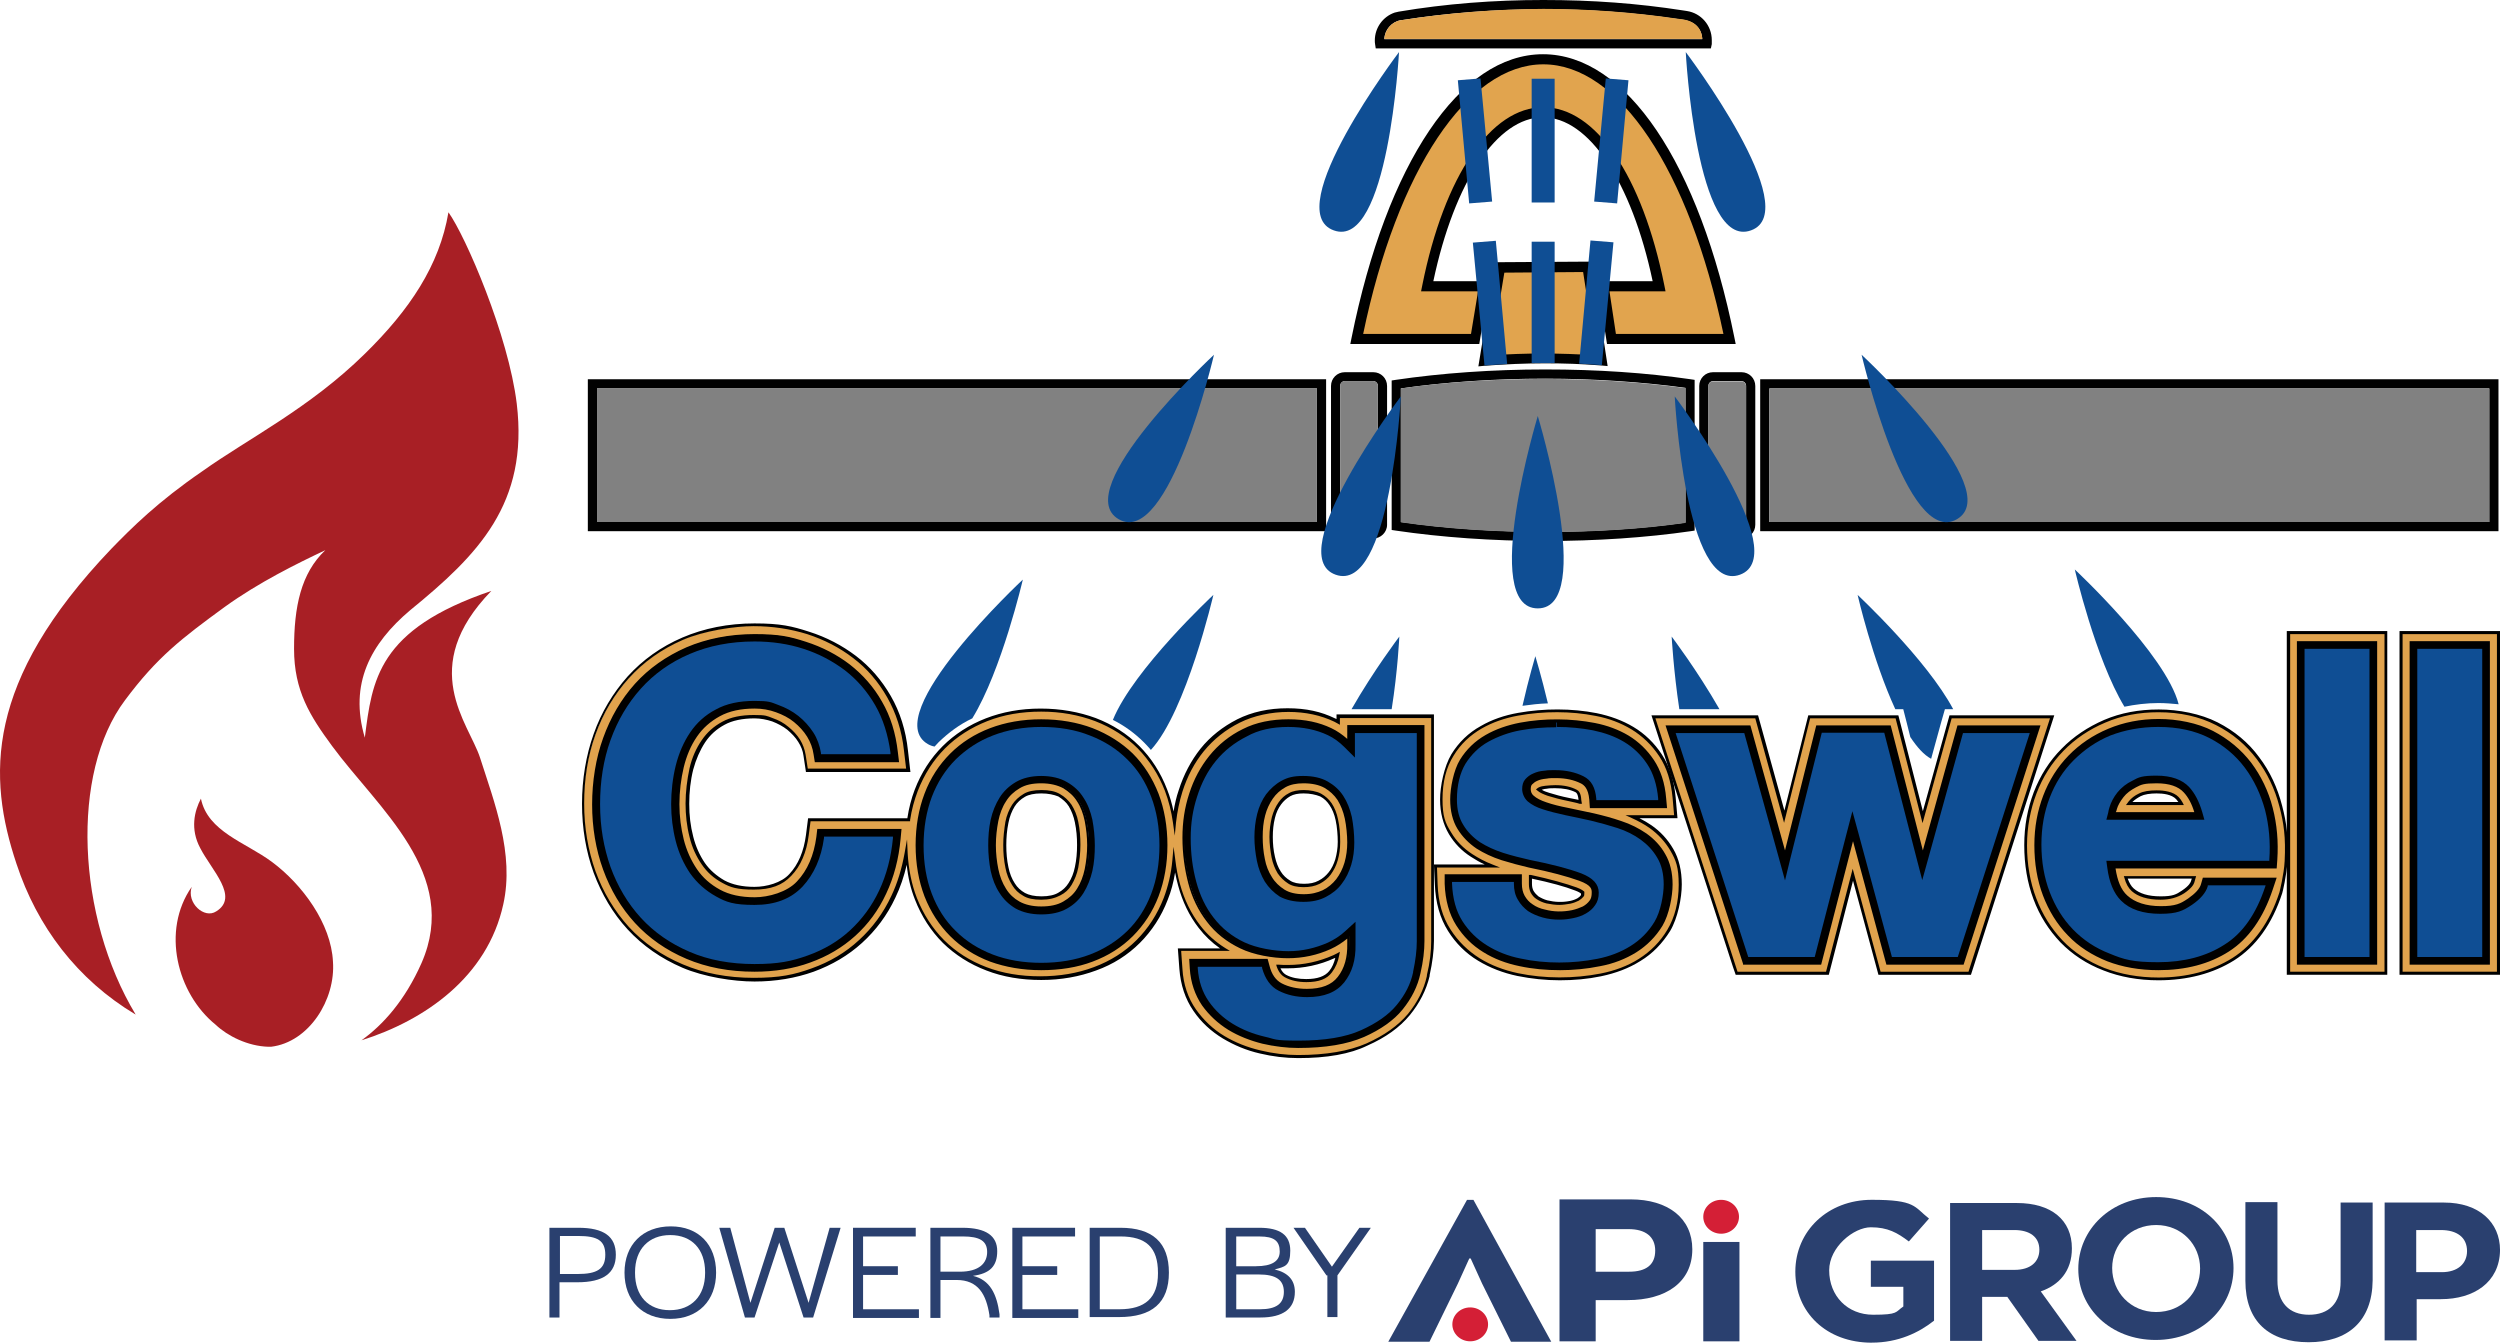
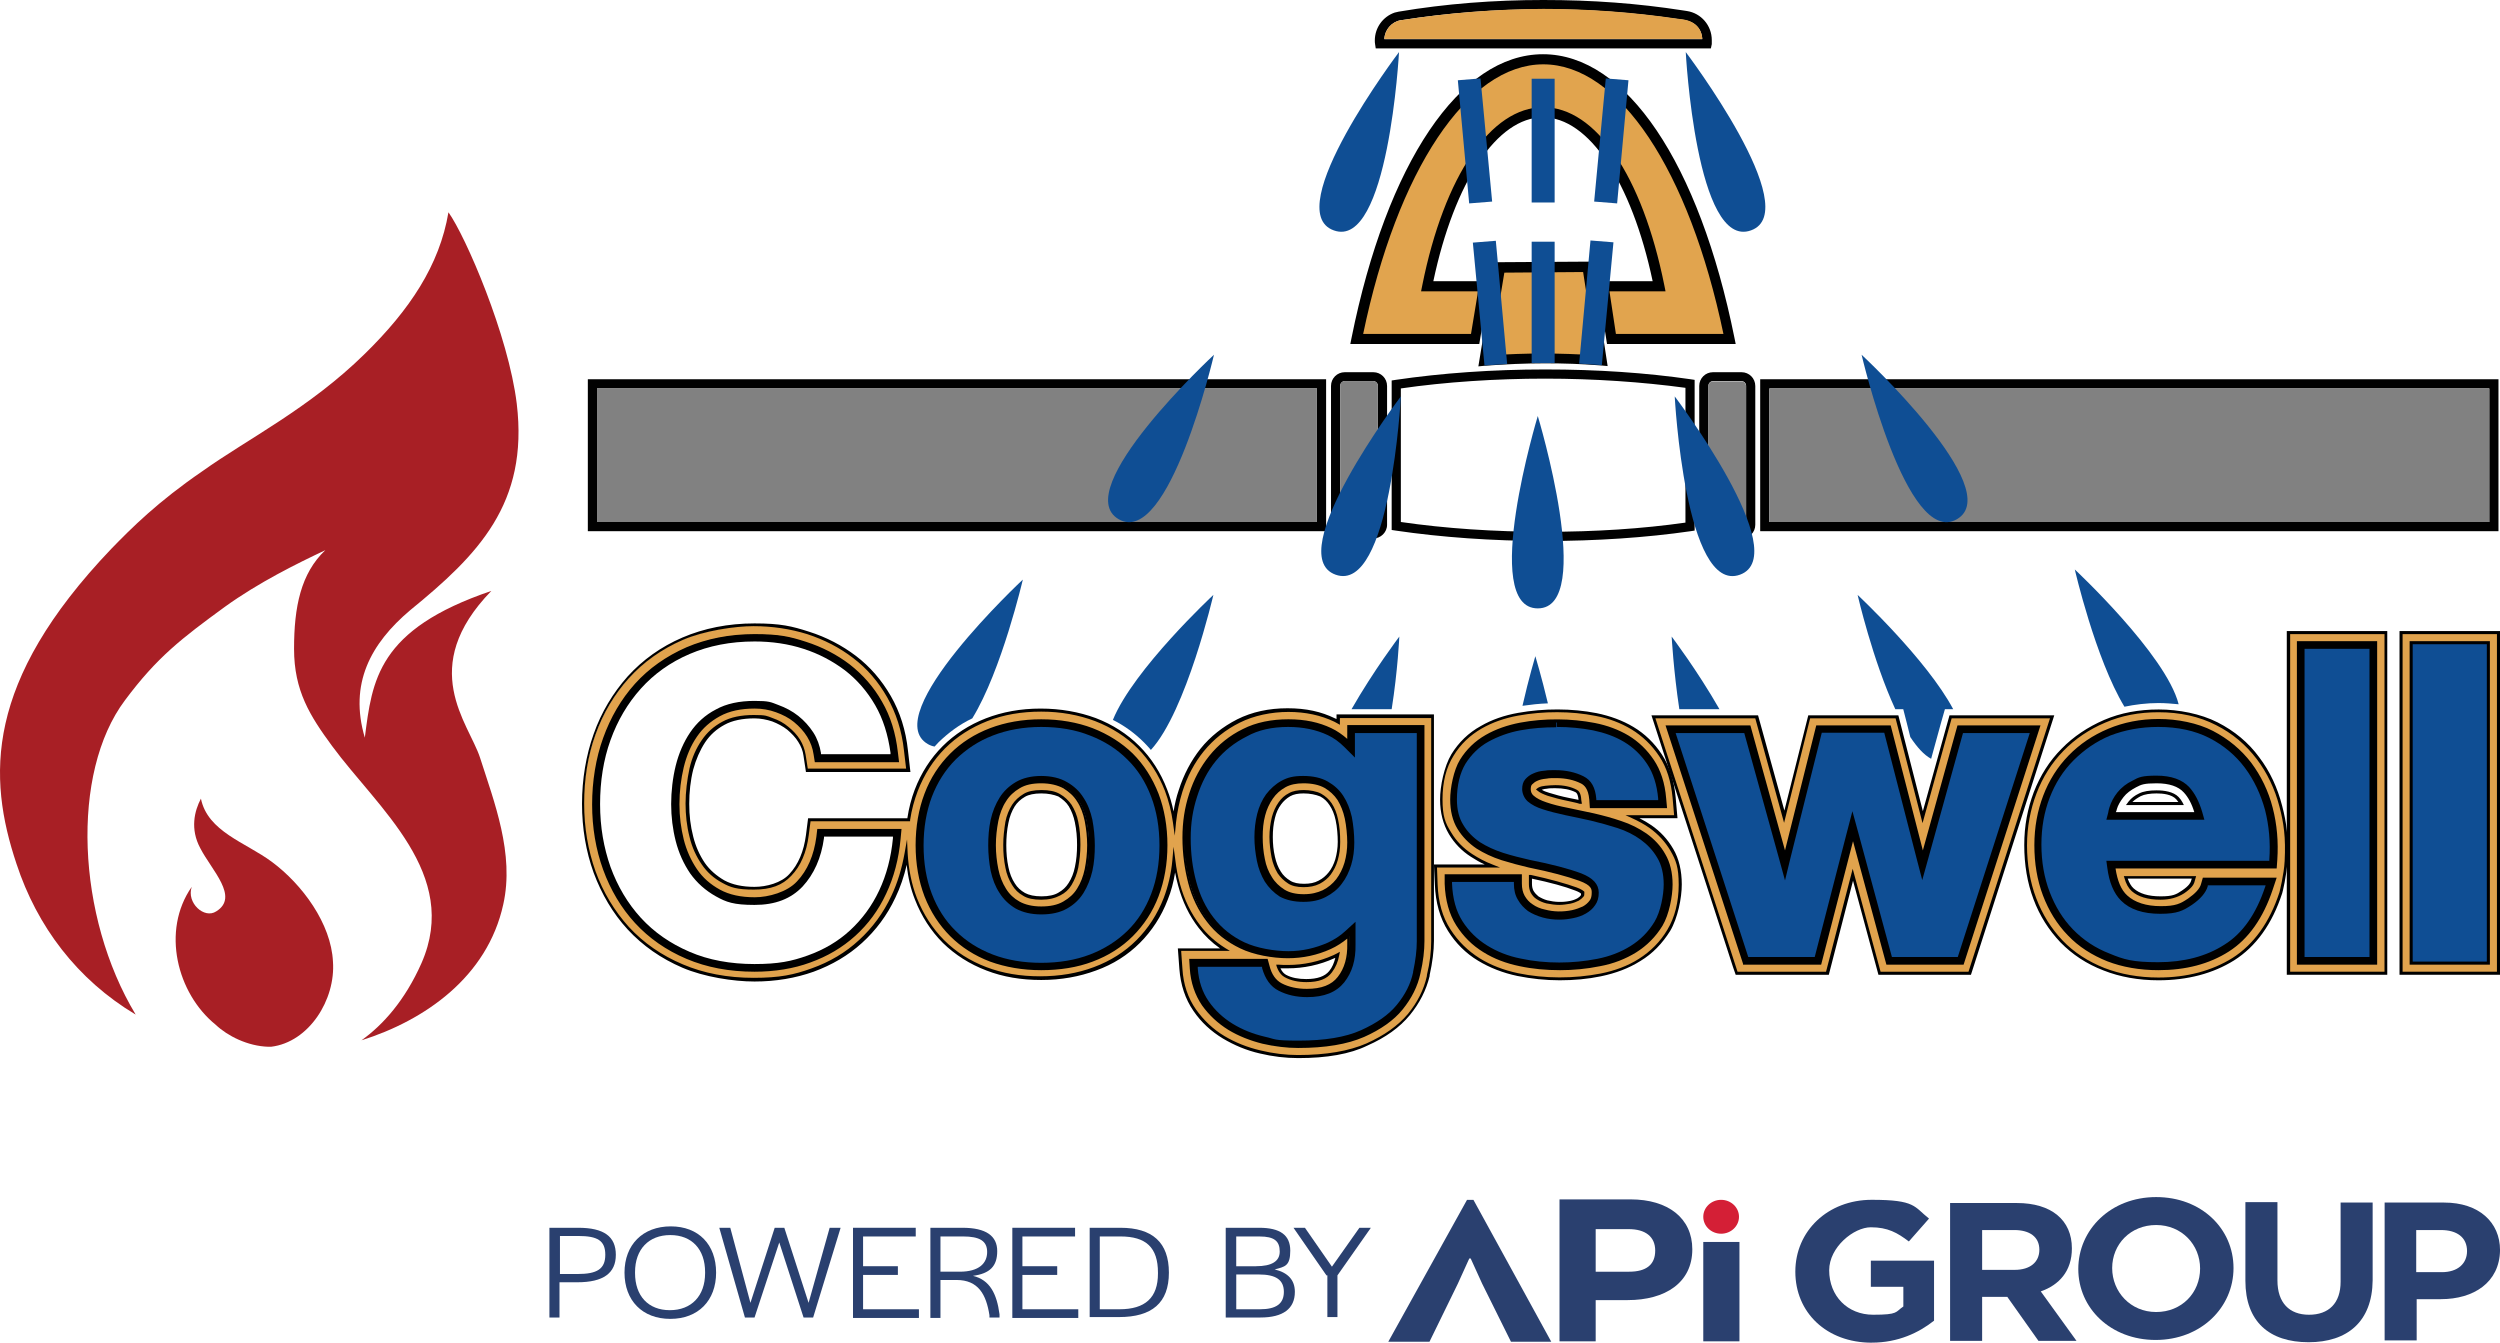
<svg xmlns="http://www.w3.org/2000/svg" data-name="Layer 1" version="1.1" viewBox="0 0 816.09 438.3" preserveAspectRatio="xMinYMin">
  <defs>
    <style>
      .cls-1 {
        fill: #818181;
      }

      .cls-1, .cls-2, .cls-3, .cls-4, .cls-5, .cls-6, .cls-7, .cls-8, .cls-9, .cls-10 {
        stroke-width: 0px;
      }

      .cls-11 {
        clip-path: url(#clippath);
      }

      .cls-2 {
        fill: none;
      }

      .cls-3 {
        fill: #e1a44e;
      }

      .cls-4 {
        fill: #e1a34d;
      }

      .cls-5 {
        fill: #0f4e94;
      }

      .cls-6 {
        fill: #000;
      }

      .cls-7 {
        fill: #010101;
      }

      .cls-8 {
        fill: #a81f25;
      }

      .cls-9 {
        fill: #d41f36;
      }

      .cls-10 {
        fill: #2a406f;
      }
    </style>
    <clipPath id="clippath">
      <rect class="cls-2" width="816.09" height="418.63" />
    </clipPath>
  </defs>
  <g class="cls-11">
    <path class="cls-8" d="M119.09,115.5c-18.1,17.8-38.3,27.8-53,38.3-14.6,10-23.1,18.5-29.8,25.4C-5.01,222.5-4.11,253.6,5.39,282c6.7,20.4,19.8,37.8,38.9,49.2-19.3-32-21.3-78.9-3.5-102.6,10.5-14.1,18.5-20.2,32.6-30.5,11.1-8,23.5-14.1,32.8-18.5-8,7.6-10.2,18.5-10.2,32.2s5.2,21.9,12.4,31.7c15,20.4,42,41.8,29.2,70.9-5.4,12.2-12.6,20.2-19.6,25.2,20.6-6.5,41.1-20.6,46.3-44.4,3.7-16.5-3-33.5-7.6-47.9-3.7-11.3-20.6-29.4,3.7-54.4-37.2,12.6-38.9,29.2-41.3,47.9-5.2-17.6,1.9-30.7,14.8-41.6,22.2-18.1,38.7-34.8,34.8-67.4-2.7-22.3-16.7-54.7-22.3-62.5-2.9,17.3-12.7,31.9-27.3,46.2" />
    <path class="cls-8" d="M65.39,276.9c3.7,7.2,12.8,15.9,5.2,20.6-3.9,2.6-9.8-2.8-8-8-10,14.3-4.8,34.8,7.8,45,3.9,3.7,10.5,7,17.2,7.2h.9c12.4-1.5,21.1-15.4,20.2-27.8-.6-12.4-10-25.2-20-32.6-8.5-6.3-20.9-9.8-23.1-20.6-2.1,4-3.6,9.9-.2,16.2" />
    <rect class="cls-5" x="787.09" y="209.8" width="25.2" height="104.6" />
-     <path class="cls-6" d="M810.29,211.8v100.6h-21.2v-100.6h21.2M812.29,209.8h-25.2v104.6h25.2v-104.6Z" />
    <path class="cls-5" d="M369.39,246.5c-3.6-3.5-7.9-6.3-12.9-8.2-5-1.9-10.6-2.9-16.6-2.9s-11.6,1-16.6,2.9c-4.9,1.9-9.3,4.7-12.8,8.2-3.6,3.5-6.3,7.9-8.3,12.9-1.9,5-2.9,10.5-2.9,16.6s1,11.6,2.9,16.5c1.9,5,4.7,9.3,8.3,12.8s7.9,6.3,12.8,8.2c4.9,1.9,10.5,2.8,16.5,2.8s11.6-.9,16.6-2.8,9.3-4.6,12.9-8.2c3.6-3.5,6.3-7.8,8.3-12.8,1.9-4.9,2.9-10.5,2.9-16.5s-1-11.6-2.9-16.6c-1.9-5.1-4.6-9.4-8.2-12.9ZM324.59,275.9c0-2.7.3-5.4.8-8,.5-2.5,1.4-4.7,2.6-6.6,1.2-1.8,2.7-3.3,4.7-4.4,1.9-1.1,4.3-1.7,7.3-1.7s5.4.6,7.4,1.7c2,1.2,3.5,2.6,4.7,4.4,1.2,1.9,2.1,4.1,2.6,6.6.5,2.6.8,5.3.8,8s-.3,5.4-.8,7.9c-.5,2.4-1.4,4.7-2.6,6.6-1.2,1.8-2.7,3.3-4.7,4.4-1.9,1.1-4.4,1.6-7.4,1.6s-5.4-.5-7.3-1.6-3.5-2.6-4.6-4.4c-1.2-1.9-2.1-4.1-2.6-6.6-.7-2.5-.9-5.2-.9-7.9" />
    <path class="cls-6" d="M339.89,237.3c5.8,0,11.2.9,15.9,2.8,4.7,1.8,8.8,4.4,12.2,7.8,3.4,3.3,6,7.4,7.8,12.2,1.8,4.7,2.7,10.1,2.7,15.9s-.9,11.1-2.7,15.8c-1.8,4.7-4.4,8.8-7.8,12.1-3.4,3.3-7.5,5.9-12.2,7.7-4.7,1.8-10.1,2.7-15.9,2.7s-11.1-.9-15.8-2.7c-4.7-1.8-8.8-4.4-12.1-7.7-3.4-3.3-6-7.4-7.8-12.1-1.8-4.7-2.7-10-2.7-15.8s.9-11.1,2.7-15.9c1.8-4.7,4.4-8.8,7.8-12.2,3.4-3.3,7.4-6,12.1-7.8,4.6-1.8,10-2.8,15.8-2.8M339.89,298.5c3.3,0,6.1-.6,8.4-1.9,2.3-1.3,4-2.9,5.4-5.1,1.3-2.1,2.3-4.6,2.9-7.2.6-2.7.8-5.5.8-8.3s-.3-5.7-.8-8.4c-.6-2.7-1.5-5.1-2.9-7.2-1.3-2.1-3.1-3.8-5.4-5.1-2.2-1.3-5.1-2-8.4-2s-6.1.7-8.3,2c-2.2,1.3-4,3-5.3,5.1-1.3,2.1-2.3,4.5-2.9,7.2s-.8,5.6-.8,8.4.3,5.7.8,8.3c.6,2.7,1.5,5.1,2.9,7.2,1.3,2.1,3.1,3.8,5.3,5.1,2.2,1.2,5,1.9,8.3,1.9M339.89,235.3c-6.1,0-11.6,1-16.6,2.9-4.9,1.9-9.3,4.7-12.8,8.2-3.6,3.5-6.3,7.9-8.3,12.9-1.9,5-2.9,10.5-2.9,16.6s1,11.6,2.9,16.5c1.9,5,4.7,9.3,8.3,12.8s7.9,6.3,12.8,8.2c4.9,1.9,10.5,2.8,16.5,2.8s11.6-.9,16.6-2.8c5-1.9,9.3-4.6,12.9-8.2,3.6-3.5,6.3-7.8,8.3-12.8,1.9-4.9,2.9-10.5,2.9-16.5s-1-11.6-2.9-16.6c-1.9-5-4.7-9.3-8.3-12.9-3.6-3.5-7.9-6.3-12.9-8.2-4.8-1.9-10.4-2.9-16.5-2.9M339.89,296.5c-3,0-5.4-.5-7.3-1.6-1.9-1.1-3.5-2.6-4.6-4.4-1.2-1.9-2.1-4.1-2.6-6.6-.5-2.6-.8-5.2-.8-7.9s.3-5.4.8-8c.5-2.5,1.4-4.7,2.6-6.6,1.2-1.8,2.7-3.3,4.7-4.4,1.9-1.1,4.3-1.7,7.3-1.7s5.4.6,7.4,1.7c2,1.2,3.5,2.6,4.7,4.4,1.2,1.9,2.1,4.1,2.6,6.6.5,2.6.8,5.3.8,8s-.3,5.4-.8,7.9c-.5,2.4-1.4,4.7-2.6,6.6-1.2,1.8-2.7,3.3-4.7,4.4-2,1-4.5,1.6-7.5,1.6" />
    <path class="cls-5" d="M440.19,242.5c-1.8-1.8-3.8-3.2-5.9-4.2-4-1.9-8.6-2.9-13.8-2.9s-10.4,1.1-14.7,3.2c-4.2,2.1-7.9,5-10.7,8.6-2.8,3.5-5,7.7-6.5,12.2-1.4,4.5-2.2,9.3-2.2,14.2s.6,10.1,1.9,14.7c1.3,4.7,3.3,8.9,6.1,12.5s6.4,6.5,10.7,8.5c4.3,2.1,9.5,3.1,15.3,3.1s9.4-1,13.8-2.9c2.3-1,4.3-2.4,6.1-4v2.8c.1,4.6-1,8.2-3.3,11.1-2.1,2.7-5.6,4.1-10.5,4.1s-6-.6-8.4-1.9c-2.1-1.1-3.5-3.1-4.3-6.2l-.5-1.9h-24.7l.2,2.6c.3,4.5,1.6,8.5,3.9,11.8,2.2,3.2,5.1,5.9,8.4,7.9,3.3,2,7,3.5,11,4.4,3.9.9,7.8,1.4,11.6,1.4,8.8,0,15.9-1.2,21.2-3.6,5.4-2.4,9.5-5.4,12.4-8.9s4.8-7.4,5.7-11.5c.8-3.9,1.3-7.4,1.3-10.4v-70h-24.2v5.3h.1ZM436.89,260.8c1.2,1.8,2,3.9,2.5,6.2.5,2.5.8,5.1.8,7.9s-.3,4.6-1,6.8c-.6,2.1-1.6,3.9-2.8,5.6-1.2,1.6-2.7,2.8-4.6,3.8-1.8.9-4,1.4-6.4,1.4s-4.8-.5-6.5-1.6c-1.8-1.1-3.2-2.5-4.3-4.2-1.1-1.8-1.9-3.8-2.4-6.1-.5-2.4-.7-4.8-.7-7.3s.3-4.9.9-7.1c.5-2.1,1.4-4.1,2.6-5.7,1.2-1.6,2.6-2.9,4.3-3.8,1.7-.9,3.7-1.4,6.1-1.4s5.3.5,7.1,1.5c1.9.9,3.3,2.3,4.4,4Z" />
    <path class="cls-6" d="M420.49,237.3c4.9,0,9.2.9,13,2.7,1.9.9,3.7,2.2,5.4,3.9l3.4,3.4v-8h20.2v68c0,2.9-.4,6.2-1.2,9.9v.2c-.8,3.8-2.6,7.3-5.3,10.6-2.7,3.3-6.6,6-11.7,8.3-5.1,2.3-11.9,3.4-20.4,3.4s-7.4-.5-11.1-1.3c-3.8-.9-7.3-2.3-10.4-4.2-3.1-1.9-5.8-4.4-7.8-7.3-2.1-3-3.3-6.6-3.6-10.8v-.5h21v.4c1,3.6,2.8,6.1,5.4,7.4,2.7,1.4,5.8,2.1,9.3,2.1,5.6,0,9.5-1.6,12.1-4.8,2.6-3.3,3.8-7.3,3.7-12.4v-7.4l-3.4,3.1c-1.6,1.5-3.5,2.7-5.6,3.7-4.1,1.8-8.4,2.8-12.9,2.8s-10.4-1-14.4-2.9c-4-1.9-7.4-4.6-10-8-2.6-3.3-4.5-7.3-5.7-11.8-1.2-4.4-1.8-9.2-1.8-14.2s.7-9.3,2.1-13.6c1.4-4.4,3.4-8.3,6.1-11.6,2.7-3.3,6.1-6,10.1-8,3.7-2.1,8.3-3.1,13.5-3.1M425.49,294.4c2.8,0,5.2-.5,7.3-1.6,2.1-1.1,3.9-2.5,5.2-4.3,1.4-1.8,2.4-3.9,3.1-6.2.7-2.3,1-4.8,1-7.3s-.3-5.7-.8-8.3c-.6-2.6-1.5-4.9-2.8-6.9s-3-3.5-5.1-4.7-4.8-1.8-8-1.8-5.1.5-7.1,1.6-3.6,2.6-5,4.4c-1.3,1.8-2.3,4-2.9,6.4-.6,2.4-.9,5-.9,7.6s.3,5.1.8,7.7c.5,2.5,1.4,4.8,2.6,6.8,1.3,2,2.9,3.6,4.9,4.9,2.1,1.1,4.6,1.7,7.7,1.7M420.49,235.3c-5.5,0-10.4,1.1-14.7,3.2-4.2,2.1-7.9,5-10.7,8.6-2.8,3.5-5,7.7-6.5,12.2-1.4,4.5-2.2,9.3-2.2,14.2s.6,10.1,1.9,14.7c1.3,4.7,3.3,8.9,6.1,12.5,2.8,3.6,6.4,6.5,10.7,8.5,4.3,2.1,9.5,3.1,15.3,3.1s9.4-1,13.8-2.9c2.3-1,4.3-2.4,6.1-4v2.8c.1,4.6-1,8.2-3.3,11.1-2.1,2.7-5.6,4.1-10.5,4.1s-6-.6-8.4-1.9c-2.1-1.1-3.5-3.1-4.3-6.2l-.5-1.9h-24.7l.2,2.6c.3,4.5,1.6,8.5,3.9,11.8,2.2,3.2,5.1,5.9,8.4,7.9,3.3,2,7,3.5,11,4.4,3.9.9,7.8,1.4,11.6,1.4,8.8,0,15.9-1.2,21.2-3.6,5.4-2.4,9.5-5.4,12.4-8.9,2.9-3.5,4.8-7.4,5.7-11.5.8-3.9,1.3-7.4,1.3-10.4v-70h-24.2v5.2c-1.8-1.8-3.8-3.2-5.9-4.2-3.9-1.8-8.5-2.8-13.7-2.8ZM425.49,292.4c-2.7,0-4.8-.5-6.5-1.6-1.8-1.1-3.2-2.5-4.3-4.2-1.1-1.8-1.9-3.8-2.4-6.1-.5-2.4-.7-4.8-.7-7.3s.3-4.9.9-7.1c.5-2.1,1.4-4.1,2.6-5.7,1.2-1.6,2.6-2.9,4.3-3.8,1.7-.9,3.7-1.4,6.1-1.4s5.3.5,7.1,1.5c1.8,1,3.3,2.4,4.4,4.1,1.2,1.8,2,3.9,2.5,6.2.5,2.5.8,5.1.8,7.9s-.3,4.6-1,6.8c-.6,2.1-1.6,3.9-2.8,5.6-1.2,1.6-2.7,2.8-4.6,3.8-1.8.9-4,1.3-6.4,1.3Z" />
    <path class="cls-5" d="M536.99,272.6c-2.4-1.7-5.1-3-8.1-4-2.9-1-5.9-1.8-8.8-2.4-2.9-.7-5.8-1.3-8.5-1.8-2.6-.5-5-1.1-7.1-1.8-1.8-.6-3.3-1.4-4.4-2.3-.8-.6-1.1-1.4-1.1-2.4s.2-1.5.5-1.9c.5-.6,1.1-1,1.9-1.4.9-.4,1.8-.6,2.9-.7,1.2-.1,2.4-.2,3.4-.2,3.2,0,6,.6,8.3,1.8,1.2.6,2.8,1.8,3.1,5.7l.2,2.3h24.2l-.2-2.7c-.4-4.9-1.7-9-3.9-12.3-2.1-3.2-4.9-5.8-8.1-7.8-3.2-1.9-6.8-3.3-10.8-4.1-7.8-1.5-16.4-1.5-24.2-.1-4.1.7-7.8,2.1-11,3.9-3.4,1.9-6.2,4.6-8.2,7.9-2.1,3.4-3.1,7.7-3.1,12.8s.8,6.7,2.4,9.3c1.5,2.5,3.5,4.6,6,6.2,2.4,1.6,5.1,2.8,8.1,3.8,2.9.9,5.8,1.7,8.9,2.4,7.1,1.5,12.6,2.9,16.5,4.4,4.4,1.6,4.4,3.6,4.4,4.4,0,1.2-.3,2.2-.8,2.9-.6.9-1.4,1.6-2.4,2.1-1.1.6-2.3,1-3.6,1.3-3.4.7-6.4.5-9.1-.2-1.6-.4-2.9-1-4.1-1.8-1.1-.8-2-1.8-2.8-3-.7-1.2-1-2.5-1-4.3v-2.6h-24.5v2.6c.3,5.3,1.6,9.7,3.8,13.3,2.2,3.5,5.1,6.4,8.6,8.5,3.4,2.1,7.3,3.6,11.7,4.5,4.2.9,8.6,1.3,13,1.3s8.6-.4,12.8-1.2c4.3-.8,8.2-2.3,11.6-4.4,3.4-2.2,6.3-5,8.4-8.6,2.2-3.6,3.3-8,3.3-13.2s-.8-7-2.3-9.7c-1.5-2.6-3.5-4.8-5.9-6.5Z" />
    <path class="cls-6" d="M508.19,235.3v2c4.1,0,8.1.4,11.8,1.1,3.8.8,7.2,2,10.2,3.8,3,1.8,5.5,4.2,7.5,7.2s3.2,6.8,3.6,11.3v.5h-20.2v-.4c-.3-3.7-1.6-6.1-4.2-7.4-2.6-1.3-5.7-2-9.2-2s-2.3.1-3.7.2c-1.3.1-2.4.4-3.5.9-1,.4-1.9,1.1-2.6,1.9-.7.8-1,1.9-1,3.2s.6,2.9,1.8,4c1.3,1.1,3,2,5,2.6,2.1.7,4.6,1.3,7.3,1.9,2.7.5,5.5,1.2,8.4,1.8,2.9.7,5.8,1.5,8.6,2.4s5.4,2.2,7.6,3.8c2.2,1.6,4,3.5,5.4,5.9,1.4,2.3,2.1,5.3,2.1,8.7s-1,8.9-3,12.2c-2,3.3-4.6,5.9-7.8,7.9-3.2,2-6.8,3.4-10.9,4.2-4.1.8-8.2,1.2-12.4,1.2s-8.5-.4-12.6-1.3c-4.1-.8-7.8-2.3-11-4.3-3.2-2-5.9-4.6-8-7.9-2.1-3.3-3.2-7.4-3.4-12.3v-.5h20.2v.5c0,2.1.4,3.8,1.3,5.3.9,1.6,2,2.7,3.3,3.7,1.4.9,3,1.6,4.8,2.1,1.8.5,3.6.7,5.4.7s3.1-.2,4.6-.5c1.5-.3,2.9-.8,4.1-1.5,1.2-.7,2.2-1.5,3-2.7.8-1.1,1.2-2.4,1.2-4.1,0-2.8-1.9-4.8-5.7-6.3-4-1.5-9.7-3-16.8-4.4-3-.7-5.9-1.4-8.7-2.3-2.8-.9-5.4-2.1-7.6-3.5-2.2-1.5-4.1-3.4-5.4-5.6-1.4-2.2-2.1-5-2.1-8.3,0-4.7,1-8.7,2.8-11.7,1.9-3,4.4-5.5,7.5-7.2,3.1-1.7,6.6-3,10.4-3.7,3.8-.7,7.7-1,11.7-1v-2.1M508.19,235.3c-4.1,0-8.1.4-12,1.1-4.1.7-7.8,2.1-11,3.9-3.4,1.9-6.2,4.6-8.2,7.9-2.1,3.4-3.1,7.7-3.1,12.8s.8,6.7,2.4,9.3c1.5,2.5,3.5,4.6,6,6.2,2.4,1.6,5.1,2.8,8.1,3.8,2.9.9,5.8,1.7,8.9,2.4,7.1,1.5,12.6,2.9,16.5,4.4,4.4,1.6,4.4,3.6,4.4,4.4,0,1.2-.3,2.2-.8,2.9-.6.9-1.4,1.6-2.4,2.1-1.1.6-2.3,1-3.6,1.3-1.5.3-2.9.4-4.2.4s-3.4-.2-5-.6c-1.6-.4-2.9-1-4.1-1.8-1.1-.8-2-1.8-2.8-3-.7-1.2-1-2.5-1-4.3v-2.5h-24.3v2.6c.3,5.3,1.6,9.7,3.8,13.3,2.2,3.5,5.1,6.4,8.6,8.5,3.4,2.1,7.3,3.6,11.7,4.5,4.2.9,8.6,1.3,13,1.3s8.6-.4,12.8-1.2c4.3-.8,8.2-2.3,11.6-4.4,3.4-2.2,6.3-5,8.4-8.6,2.2-3.6,3.3-8,3.3-13.2s-.8-7-2.3-9.7c-1.5-2.6-3.5-4.8-6-6.5-2.4-1.7-5.1-3-8.1-4-2.9-1-5.9-1.8-8.8-2.4-2.9-.7-5.8-1.3-8.5-1.8-2.6-.5-5-1.1-7.1-1.8-1.8-.6-3.3-1.4-4.4-2.3-.8-.6-1.1-1.4-1.1-2.4s.2-1.5.5-1.9c.5-.6,1.1-1,1.9-1.4.9-.4,1.8-.6,2.9-.7,1.2-.1,2.4-.2,3.4-.2,3.2,0,6,.6,8.3,1.8,1.2.6,2.8,1.8,3.1,5.7l.2,2.3h24.2l-.2-2.7c-.4-4.9-1.7-9-3.9-12.3-2.1-3.2-4.9-5.8-8.1-7.8-3.2-1.9-6.8-3.3-10.8-4.1-3.9-.9-8-1.3-12.2-1.3Z" />
    <polygon class="cls-5" points="639.29 237.3 627.59 279.5 616.79 237.3 593.29 237.3 582.69 279.6 570.99 237.3 544.39 237.3 569.29 314.4 593.99 314.4 604.79 272.6 616.09 314.4 640.59 314.4 665.39 237.3 639.29 237.3" />
    <path class="cls-6" d="M662.59,239.3l-23.5,73.1h-21.5l-10.9-40.3-2-7.3-1.9,7.3-10.4,40.3h-21.7l-23.7-73.1h22.4l11.3,40.8,2,7.3,1.8-7.4,10.2-40.8h20.4l10.5,40.8,1.9,7.3,2-7.2,11.3-40.8h21.8M665.39,237.3h-26.1l-11.7,42.3-10.8-42.3h-23.5l-10.6,42.3-11.7-42.3h-26.7l25,77.1h24.7l10.8-41.8,11.3,41.8h24.5l24.8-77.1Z" />
    <rect class="cls-5" x="750.39" y="209.8" width="25.2" height="104.6" />
    <path class="cls-6" d="M773.49,211.8v100.6h-21.2v-100.6h21.2M775.49,209.8h-25.2v104.6h25.2v-104.6Z" />
    <path class="cls-5" d="M734.39,249.4c-3.2-4.3-7.4-7.8-12.3-10.3-5-2.5-10.9-3.8-17.5-3.8s-11.4,1.1-16.3,3.1c-4.9,2.1-9.2,5-12.7,8.6-3.5,3.6-6.3,8-8.2,12.9-1.9,4.9-2.9,10.3-2.9,16s.9,11.3,2.8,16.2c1.9,4.9,4.6,9.3,8,12.8,3.5,3.6,7.7,6.4,12.7,8.3,4.9,1.9,10.5,2.9,16.6,2.9,8.8,0,16.4-2,22.7-6,6.4-4,11.1-10.7,14.1-19.9l1.1-3.3h-23.1l-.5,1.8c-.5,1.7-2,3.3-4.4,5-2.5,1.7-5.5,2.6-9.1,2.6s-8.8-1.2-11.4-3.6c-2.1-2-3.5-5.3-4-9.7h52.7l.2-2.3c.4-5.8,0-11.5-1.5-16.8s-3.8-10.2-7-14.5ZM716.99,265.6h-26.9c0-.5.3-1,.4-1.6.4-1.4,1.2-2.8,2.3-4.2,1.1-1.3,2.5-2.4,4.3-3.3,1.8-.9,4.1-1.3,6.9-1.3,4.2,0,7.3,1,9.2,3.1,1.6,1.8,2.9,4.2,3.8,7.3Z" />
    <path class="cls-6" d="M704.59,237.3c6.3,0,11.9,1.2,16.6,3.6,4.7,2.4,8.6,5.7,11.6,9.7s5.2,8.7,6.6,13.8c1.3,5.1,1.8,10.6,1.4,16.2v.4h-53.2l.3,2.2c.6,4.8,2.1,8.4,4.5,10.8,2.9,2.9,7.2,4.3,12.8,4.3s7.4-1,10.3-2.9c2.8-1.9,4.6-4,5.2-6.1v-.3h18.9l-.2.6c-2.9,8.7-7.3,15.1-13.3,18.8-5.9,3.8-13.2,5.7-21.6,5.7s-11.2-.9-15.8-2.8c-4.7-1.8-8.7-4.5-12-7.9-3.3-3.4-5.8-7.5-7.6-12.2s-2.7-9.9-2.7-15.5.9-10.6,2.7-15.3,4.4-8.8,7.8-12.2c3.4-3.4,7.4-6.2,12-8.1,4.7-1.8,9.9-2.8,15.6-2.8M687.59,267.6h32l-.7-2.5c-1-3.4-2.4-6.1-4.2-8.1-2.3-2.5-5.9-3.8-10.7-3.8s-5.8.5-7.8,1.6c-2.1,1-3.7,2.3-5,3.9-1.2,1.5-2.1,3.2-2.6,4.9-.2.6-.3,1.1-.4,1.7l-.6,2.3M704.59,235.3c-5.9,0-11.4,1.1-16.3,3.1-4.9,2.1-9.2,5-12.7,8.6-3.5,3.6-6.3,8-8.2,12.9-1.9,4.9-2.9,10.3-2.9,16s.9,11.3,2.8,16.2c1.9,4.9,4.6,9.3,8,12.8,3.5,3.6,7.7,6.4,12.7,8.3,4.9,1.9,10.5,2.9,16.6,2.9,8.8,0,16.4-2,22.7-6,6.4-4,11.1-10.7,14.1-19.9l1.1-3.3h-23.1l-.5,1.8c-.5,1.7-2,3.3-4.4,5-2.5,1.7-5.5,2.6-9.1,2.6s-8.8-1.2-11.4-3.6c-2.1-2-3.5-5.3-4-9.7h52.7l.2-2.3c.4-5.8,0-11.5-1.5-16.8-1.4-5.4-3.7-10.3-6.9-14.5-3.2-4.3-7.4-7.8-12.3-10.3-5.1-2.5-11-3.8-17.6-3.8ZM690.09,265.6c0-.5.3-1,.4-1.6.4-1.4,1.2-2.8,2.3-4.2,1.1-1.3,2.5-2.4,4.3-3.3,1.8-.9,4.1-1.3,6.9-1.3,4.2,0,7.3,1,9.2,3.1,1.6,1.7,2.9,4.2,3.7,7.3h-26.8Z" />
-     <path class="cls-5" d="M246.29,207.4c5.8,0,11.4.8,16.6,2.5,5.2,1.7,10,4.1,14.1,7.3,4.2,3.2,7.7,7.2,10.4,12,2.7,4.7,4.5,10.2,5.2,16.3l.3,2.8h-26.6l-.3-2.1c-.3-2.2-1.1-4.2-2.2-6-1.2-1.8-2.7-3.5-4.4-4.9-1.8-1.4-3.8-2.5-6-3.3-2.2-.8-4.6-1.2-7.1-1.2-4.6,0-8.5.9-11.6,2.6-3.1,1.7-5.7,4-7.7,6.9-2,2.9-3.5,6.4-4.4,10.2-.9,3.9-1.4,8-1.4,12.1s.5,7.9,1.4,11.6c.9,3.7,2.4,7,4.4,9.9,2,2.8,4.5,5.1,7.7,6.8,3.1,1.7,7,2.6,11.6,2.6s10.8-1.8,14.2-5.4c3.5-3.7,5.6-8.7,6.4-14.8l.3-2.2h26.5l-.2,2.7c-.6,6.5-2.2,12.5-4.6,17.7-2.5,5.3-5.9,9.9-10,13.6-4.1,3.7-9,6.6-14.5,8.6-5.5,1.9-11.5,2.9-18.1,2.9s-15.5-1.4-22-4.2-12.1-6.7-16.6-11.6-7.9-10.7-10.3-17.2c-2.4-6.5-3.6-13.6-3.6-21.2s1.2-15,3.6-21.6c2.4-6.7,5.9-12.5,10.3-17.5,4.5-5,10.1-9,16.6-11.8,6.6-2.7,14-4.1,22-4.1" />
    <path class="cls-6" d="M246.29,318.7c-8.4,0-16-1.5-22.8-4.3-6.8-2.9-12.6-6.9-17.3-12-4.7-5.1-8.3-11.1-10.7-17.9-2.4-6.7-3.7-14.1-3.7-21.8s1.2-15.4,3.7-22.2c2.5-6.9,6.1-13,10.7-18.2,4.7-5.2,10.5-9.3,17.3-12.3,6.8-2.9,14.4-4.4,22.8-4.4s11.8.9,17.2,2.6c5.5,1.7,10.4,4.3,14.8,7.6,4.4,3.4,8.1,7.6,10.9,12.6,2.9,5,4.7,10.7,5.4,17.1l.6,5h-30.5l-.6-3.8c-.3-1.9-.9-3.6-1.9-5.2-1.1-1.7-2.4-3.1-4-4.4-1.6-1.3-3.4-2.3-5.5-3-2-.7-4.2-1.1-6.4-1.1-4.3,0-7.8.8-10.7,2.3-2.9,1.6-5.2,3.7-7,6.3-1.9,2.7-3.3,5.9-4.1,9.5-.9,3.7-1.4,7.6-1.4,11.6s.5,7.5,1.4,11.1c.9,3.4,2.2,6.5,4.1,9.2,1.8,2.6,4.1,4.7,7,6.2,2.8,1.5,6.4,2.3,10.7,2.3s9.8-1.5,12.8-4.7c3.2-3.4,5.1-8,5.9-13.7l.5-3.9h30.5l-.4,4.9c-.6,6.7-2.2,12.9-4.8,18.4-2.6,5.5-6.1,10.3-10.4,14.2-4.3,3.9-9.4,6.9-15.2,9-5.8,1.9-12.1,3-18.9,3ZM246.29,209.4c-7.8,0-14.9,1.4-21.2,4.1-6.3,2.7-11.6,6.5-15.9,11.3-4.3,4.8-7.6,10.4-9.9,16.8-2.3,6.4-3.4,13.4-3.4,20.9s1.2,14.2,3.4,20.5c2.3,6.3,5.6,11.9,9.9,16.6,4.3,4.7,9.6,8.4,15.9,11.1,6.2,2.7,13.4,4,21.2,4s12.1-.9,17.4-2.8c5.3-1.9,9.9-4.6,13.8-8.2,3.9-3.6,7.1-7.9,9.5-13,2.4-5.1,3.9-10.8,4.5-17.1v-.5h-22.5v.4c-.9,6.6-3.3,11.9-7,15.9-3.8,4-8.9,6-15.7,6s-9.2-.9-12.6-2.8c-3.4-1.9-6.2-4.4-8.4-7.5-2.1-3.1-3.7-6.6-4.7-10.5-1-3.9-1.5-8-1.5-12.1s.5-8.6,1.5-12.6,2.6-7.7,4.7-10.8c2.1-3.1,4.9-5.7,8.4-7.5,3.4-1.9,7.7-2.8,12.6-2.8s5.3.4,7.7,1.3c2.5.9,4.7,2.1,6.6,3.6s3.6,3.4,4.9,5.4,2.1,4.3,2.5,6.7v.4h22.7v-.5c-.8-5.8-2.4-11-5-15.5-2.6-4.5-5.9-8.3-9.9-11.4-4-3-8.5-5.4-13.5-7-4.9-1.6-10.3-2.4-16-2.4Z" />
    <path class="cls-4" d="M812.29,209.8v104.6h-25.2v-104.6h25.2M815.59,206.5h-31.8v111.2h31.8v-111.2Z" />
    <path class="cls-6" d="M816.09,318.2h-32.8v-112.2h32.8v112.2ZM784.29,317.2h30.8v-110.2h-30.8v110.2ZM812.79,314.9h-26.2v-105.6h26.2v105.6ZM787.59,313.9h24.2v-103.6h-24.2v103.6Z" />
-     <path class="cls-4" d="M703.99,255.2c-2.8,0-5.2.5-6.9,1.3-1.8.9-3.3,2-4.3,3.3-1.1,1.3-1.8,2.7-2.3,4.2-.2.5-.3,1.1-.4,1.6h26.9c-.9-3.1-2.1-5.6-3.7-7.3-2-2-5.1-3.1-9.3-3.1ZM694.99,262.3c0-.1.2-.2.3-.4.8-.9,1.8-1.8,3.2-2.4,1.3-.6,3.2-1,5.5-1s5.2.4,6.8,2.1c.5.5.9,1.1,1.3,1.7h-17.1Z" />
    <path class="cls-6" d="M717.59,266.1h-28.2v-.6c.2-.5.4-1,.5-1.6.4-1.5,1.2-3,2.3-4.3,1.1-1.4,2.6-2.5,4.5-3.5,1.8-.9,4.3-1.4,7.2-1.4,4.3,0,7.6,1.1,9.6,3.3,1.7,1.8,3,4.3,3.9,7.5l.2.6ZM690.69,265.1h25.6c-.8-2.7-2-4.9-3.4-6.4-1.8-2-4.8-3-8.9-3s-5,.4-6.7,1.3c-1.7.9-3.1,1.9-4.1,3.2-1,1.3-1.8,2.6-2.2,4,0,.3-.2.6-.3.9ZM712.89,262.8h-18.9l.6-.8c0-.1.2-.2.3-.4.8-1,1.9-1.9,3.4-2.6,1.4-.7,3.3-1,5.7-1s5.5.4,7.2,2.2c.5.5.9,1.1,1.3,1.8l.4.8ZM696.09,261.8h15c-.2-.3-.5-.6-.7-.9-1.5-1.6-4.3-1.9-6.4-1.9s-4,.3-5.2.9c-1.1.6-2,1.2-2.7,1.9Z" />
    <path class="cls-4" d="M736.99,247.5c-3.5-4.7-8-8.5-13.5-11.3s-11.8-4.2-19-4.2-12.3,1.1-17.6,3.4c-5.3,2.2-9.9,5.4-13.8,9.3-3.9,3.9-6.9,8.7-8.9,14-2.1,5.3-3.1,11.1-3.1,17.2s1,12.1,3,17.4c2,5.4,5,10.1,8.7,14,3.8,3.9,8.5,7,13.9,9.1,5.3,2.1,11.3,3.1,17.8,3.1,9.4,0,17.6-2.2,24.4-6.5,7-4.4,12.2-11.7,15.5-21.6,0,0,1.5-5.9,1.7-10.3.4-7.6-.3-12.2-1.7-17.9-1.4-5.9-3.9-11.1-7.4-15.7ZM742.79,280.8l-.2,2.3h-52.7c.5,4.4,1.9,7.7,4,9.7,2.5,2.4,6.4,3.6,11.4,3.6s6.6-.8,9.1-2.6c2.4-1.7,3.9-3.3,4.4-5l.5-1.8h23.1l-1.1,3.3c-3,9.2-7.8,15.9-14.1,19.9-6.3,4-13.9,6-22.7,6s-11.6-1-16.6-2.9-9.2-4.7-12.7-8.3c-3.4-3.6-6.1-7.9-8-12.8-1.9-4.9-2.8-10.4-2.8-16.2s1-11.1,2.9-16c1.9-4.9,4.7-9.3,8.2-12.9,3.5-3.6,7.8-6.5,12.7-8.6,4.9-2.1,10.4-3.1,16.3-3.1s12.5,1.3,17.5,3.8,9.1,6,12.3,10.3c3.2,4.2,5.5,9.1,6.9,14.5,1.5,5.3,2,11,1.6,16.8ZM716.09,286.4l-.4,1.5c0,.4-.7,1.6-3.1,3.2-2,1.3-4.4,2-7.3,2s-7.2-.9-9.1-2.7c-1-.9-1.7-2.3-2.3-4h22.2Z" />
    <path class="cls-6" d="M704.59,320c-6.5,0-12.6-1.1-17.9-3.2-5.5-2.1-10.2-5.2-14.1-9.2-3.8-4-6.8-8.7-8.8-14.1-2-5.3-3-11.2-3-17.6s1.1-12,3.1-17.3c2.1-5.4,5.1-10.2,9.1-14.2,3.9-4,8.6-7.1,13.9-9.4,5.4-2.3,11.3-3.4,17.8-3.4s13.7,1.4,19.2,4.2c5.5,2.8,10.1,6.6,13.6,11.4,3.5,4.6,6,10,7.5,15.9,1.4,5.4,2.1,10.1,1.7,18.1-.2,4.4-1.6,10.2-1.7,10.4-3.3,10.1-8.6,17.4-15.7,21.9-6.9,4.3-15.2,6.5-24.7,6.5ZM704.59,232.5c-6.3,0-12.1,1.1-17.4,3.4-5.2,2.2-9.8,5.3-13.6,9.2-3.8,3.9-6.8,8.6-8.8,13.9-2,5.2-3.1,11-3.1,17s1,12,3,17.2c2,5.3,4.9,9.9,8.6,13.8s8.4,6.9,13.7,9c5.2,2,11.2,3.1,17.6,3.1,9.3,0,17.5-2.2,24.2-6.4,6.9-4.4,12.1-11.6,15.3-21.4,0,0,1.5-5.9,1.7-10.2.4-7.8-.3-12.5-1.7-17.8-1.5-5.8-4-11-7.4-15.5-3.5-4.6-7.9-8.4-13.3-11.1-5.4-2.8-11.8-4.2-18.8-4.2ZM704.59,316.7c-6.1,0-11.8-1-16.7-2.9-5-2-9.4-4.8-12.9-8.5-3.5-3.6-6.2-8-8.1-13-1.9-5-2.8-10.5-2.8-16.4s1-11.2,2.9-16.2c1.9-5,4.7-9.4,8.3-13.1,3.6-3.7,7.9-6.6,12.9-8.7s10.5-3.2,16.5-3.2,12.7,1.3,17.7,3.9c5,2.6,9.2,6.1,12.5,10.4,3.2,4.3,5.6,9.2,7,14.7,1.4,5.4,1.9,11.1,1.5,17l-.2,2.8h-52.6c.6,4,1.8,7,3.8,8.8,2.5,2.3,6.2,3.5,11,3.5s6.4-.8,8.9-2.5c2.3-1.6,3.8-3.2,4.2-4.7l.6-2.1h24.1l-1.3,3.9c-3.1,9.3-7.9,16.1-14.3,20.2-6.4,4.1-14.1,6.1-23,6.1ZM704.59,235.8c-5.8,0-11.3,1-16.1,3.1-4.8,2-9,4.9-12.5,8.5s-6.2,7.9-8.1,12.7c-1.9,4.9-2.8,10.2-2.8,15.8s.9,11.2,2.8,16.1c1.8,4.9,4.5,9.2,7.9,12.7,3.4,3.5,7.6,6.3,12.5,8.2,4.9,1.9,10.4,2.9,16.4,2.9,8.7,0,16.2-2,22.4-5.9,6.3-4,10.9-10.6,13.9-19.6l.9-2.6h-22l-.4,1.4c-.5,1.8-2.1,3.6-4.6,5.3-2.6,1.8-5.7,2.7-9.4,2.7s-9.1-1.3-11.7-3.8c-2.2-2.1-3.6-5.5-4.2-10v-.6h52.7v-1.8c.5-5.8,0-11.4-1.4-16.7-1.4-5.3-3.7-10.2-6.8-14.4-3.2-4.2-7.2-7.6-12.1-10.1-5.1-2.6-10.9-3.9-17.4-3.9ZM705.29,293.7c-4.2,0-7.4-1-9.4-2.8-1.1-1-1.9-2.4-2.4-4.3l-.2-.6h23.6l-.6,2.1c-.2.6-.8,1.8-3.3,3.5-2.2,1.4-4.7,2.1-7.7,2.1ZM694.59,286.9c.5,1.3,1.1,2.4,1.9,3.1,1.9,1.7,4.8,2.6,8.8,2.6s5.1-.6,7-1.9c2.4-1.6,2.8-2.7,2.9-3l.3-.9h-20.9v.1Z" />
    <path class="cls-4" d="M747.09,206.5v111.2h31.8v-111.2h-31.8ZM775.49,314.4h-25.2v-104.6h25.2v104.6Z" />
    <path class="cls-6" d="M779.29,318.2h-32.8v-112.2h32.8v112.2ZM747.59,317.2h30.8v-110.2h-30.8v110.2ZM775.99,314.9h-26.2v-105.6h26.2v105.6ZM750.89,313.9h24.1v-103.6h-24.2v103.6h.1Z" />
    <path class="cls-4" d="M636.79,234l-.7,2.4-8.4,30.3-7.8-30.3-.6-2.5h-28.7l-.6,2.5-7.5,30.1-8.3-30.2-.7-2.4h-33.7l1.4,4.3,25,77.1.7,2.3h29.6l.6-2.5,7.7-29.7,8,29.7.7,2.4h29.5l.7-2.3,24.8-77.1,1.4-4.3h-33.1v.2ZM640.59,314.4h-24.5l-11.3-41.8-10.8,41.8h-24.7l-25-77.1h26.7l11.7,42.3,10.6-42.3h23.5l10.8,42.3,11.7-42.3h26.1l-24.8,77.1Z" />
    <path class="cls-6" d="M643.39,318.2h-30.2l-8.3-30.7-7.9,30.7h-30.4l-.9-2.6-26.6-82.1h34.8l8.6,31.1,7.8-31.1h29.4l8,31.3,8.7-31.3h34.2l-27.2,84.7ZM613.89,317.2h28.7l26.6-82.7h-32.1l-9.5,34.2-8.8-34.2h-27.9l-8.5,34.1-9.4-34.1h-32.6l26.8,82.7h28.9l8.7-33.6,9.1,33.6ZM640.99,314.9h-25.2l-10.9-40.3-10.4,40.3h-25.5v-.3l-25.3-77.8h27.7l11.3,40.8,10.2-40.8h24.3l10.5,40.8,11.3-40.8h27.1l-25.1,78.1ZM616.49,313.9h23.7l24.5-76.1h-25l-12.1,43.7-11.2-43.7h-22.7l-10.9,43.7-12.1-43.7h-25.6l24.6,76.1h23.9l11.2-43.2,11.7,43.2Z" />
    <path class="cls-4" d="M538.89,269.9c-1.8-1.2-3.7-2.3-5.8-3.2h14l-.3-3.6-.2-2.7c-.5-5.4-2-10.1-4.4-13.8-2.4-3.6-5.5-6.6-9.2-8.8-3.5-2.1-7.5-3.6-11.9-4.5-4.1-.8-8.4-1.2-12.8-1.2s-8.5.4-12.6,1.1c-4.4.8-8.5,2.3-12.1,4.3-3.9,2.2-7,5.2-9.4,9-2.4,3.9-3.6,8.8-3.6,14.5s1,7.9,2.8,11c1.8,2.9,4.1,5.4,7,7.3,2,1.3,4.3,2.5,6.7,3.4h-18.5v3.4c.1,0,.2,2.6.2,2.6.2,5.9,1.7,10.9,4.2,15,2.5,3.9,5.8,7.2,9.7,9.6,3.7,2.3,8,4,12.8,4.9,4.4.9,9.1,1.4,13.7,1.4s9-.4,13.4-1.3c4.7-.9,9-2.6,12.7-4.9,3.9-2.4,7.1-5.7,9.5-9.7,2.5-4.1,3.8-9.1,3.8-14.9s-.9-8.2-2.8-11.4c-1.7-3-4.1-5.5-6.9-7.5ZM541.99,302c-2.1,3.5-5,6.4-8.4,8.6-3.4,2.1-7.3,3.6-11.6,4.4-4.2.8-8.5,1.2-12.8,1.2s-8.8-.4-13-1.3c-4.3-.9-8.3-2.4-11.7-4.5-3.5-2.1-6.4-5-8.6-8.5-2.3-3.6-3.5-8-3.7-13.3l-.2-2.6h24.3v2.5c0,1.7.3,3.1,1,4.3.7,1.2,1.6,2.2,2.8,3,1.2.8,2.6,1.4,4.1,1.8,1.6.4,3.2.6,5,.6s2.7-.1,4.2-.4c1.3-.3,2.5-.7,3.6-1.3,1-.5,1.8-1.2,2.4-2.1.5-.7.8-1.7.8-2.9s0-2.7-4.4-4.4c-3.9-1.4-9.5-2.9-16.5-4.4-3-.7-6-1.5-8.9-2.4-3-.9-5.7-2.2-8.1-3.8-2.5-1.6-4.5-3.7-6-6.2-1.6-2.6-2.4-5.7-2.4-9.3,0-5.1,1.1-9.4,3.1-12.8,2.1-3.3,4.8-6,8.2-7.9,3.3-1.9,7-3.2,11-3.9,3.9-.7,8-1.1,12-1.1s8.3.4,12.2,1.2c4,.8,7.7,2.2,10.8,4.1,3.2,2,6,4.6,8.1,7.8,2.2,3.3,3.5,7.4,3.9,12.3l.2,2.7h-24.2l-.2-2.3c-.3-3.9-1.9-5.1-3.1-5.7-2.3-1.2-5.1-1.8-8.3-1.8s-2.2.1-3.4.2c-1.1.1-2.1.4-2.9.7-.7.3-1.4.8-1.9,1.4-.4.4-.5,1.1-.5,1.9s.3,1.8,1.1,2.4c1.1.9,2.6,1.7,4.4,2.3,2,.7,4.4,1.3,7.1,1.8,2.7.5,5.5,1.2,8.5,1.8,3,.7,6,1.5,8.8,2.4,3,1,5.8,2.4,8.1,4,2.5,1.7,4.5,3.9,6,6.5,1.5,2.7,2.3,5.9,2.3,9.7.1,5.2-1,9.7-3.2,13.3ZM499.59,288.5v-2.3c6.4,1.3,11.4,2.7,14.9,4,1.6.6,2.1,1.1,2.3,1.3,0,.6,0,.9-.2,1-.4.5-.8.8-1.3,1.1-.8.4-1.7.7-2.7,1-1.2.2-2.4.4-3.5.4s-2.7-.2-4.1-.5c-1.2-.3-2.2-.7-3.1-1.3-.7-.5-1.3-1.1-1.8-1.9-.3-.9-.5-1.7-.5-2.8ZM515.89,261.8c-1.2-.3-2.5-.5-3.7-.8-2.5-.5-4.8-1.1-6.7-1.7-1.4-.4-2.5-1-3.2-1.6.1-.1.2-.2.4-.2.6-.2,1.2-.4,2-.5,1.1-.1,2.2-.2,3.1-.2,2.7,0,5,.5,6.8,1.4.3.2,1.1.5,1.3,3v.6Z" />
    <path class="cls-6" d="M509.19,320c-4.7,0-9.3-.5-13.8-1.4-4.8-1-9.1-2.7-12.9-5-4-2.4-7.3-5.7-9.8-9.7-2.6-4.1-4.1-9.3-4.3-15.2l-.3-6.5h16.6c-1.6-.7-3.1-1.6-4.5-2.5-3-1.9-5.4-4.4-7.2-7.4-1.9-3.2-2.9-7-2.9-11.3s1.3-10.8,3.7-14.8c2.4-3.9,5.6-7,9.6-9.2,3.6-2.1,7.7-3.5,12.2-4.3,8.4-1.5,17.5-1.5,25.6.1,4.4.9,8.5,2.4,12,4.5,3.7,2.2,6.9,5.3,9.3,9,2.5,3.8,4,8.5,4.5,14l.6,6.8h-12.4c1.4.7,2.7,1.5,3.9,2.3,2.9,2,5.3,4.6,7.1,7.7,1.9,3.2,2.8,7.2,2.8,11.6s-1.3,11-3.8,15.2c-2.5,4-5.7,7.4-9.7,9.8-3.8,2.4-8.1,4-12.9,5-4.3.9-8.8,1.3-13.4,1.3ZM469.09,283.2l.2,5.5c.2,5.8,1.6,10.7,4.2,14.7,2.5,3.9,5.7,7,9.5,9.4,3.7,2.3,7.9,3.9,12.6,4.9,8.7,1.8,18.1,1.8,26.9.1,4.6-.9,8.9-2.5,12.5-4.8,3.8-2.4,7-5.6,9.3-9.5,2.4-4,3.7-9,3.7-14.7s-.9-8-2.7-11.1c-1.7-2.9-4-5.4-6.8-7.4-1.7-1.2-3.7-2.3-5.7-3.2l-2.2-1h15.9l-.5-5.7c-.5-5.3-1.9-9.9-4.4-13.6-2.4-3.6-5.4-6.5-9-8.7-3.5-2.1-7.4-3.6-11.7-4.4-8-1.6-17-1.6-25.3-.1-4.4.8-8.4,2.2-11.9,4.2-3.8,2.2-6.9,5.1-9.2,8.9-2.4,3.8-3.6,8.6-3.6,14.2s.9,7.8,2.8,10.8c1.7,2.9,4,5.2,6.9,7.1,2,1.3,4.2,2.5,6.6,3.4l2.5,1h-20.6ZM509.19,316.7c-4.5,0-8.9-.4-13.1-1.3-4.4-.9-8.4-2.4-11.9-4.6-3.6-2.2-6.5-5.1-8.8-8.7-2.3-3.6-3.6-8.2-3.8-13.6v-3.1h25.2v3c0,1.6.3,2.9.9,4,.7,1.2,1.5,2.1,2.6,2.8,1.1.8,2.5,1.4,4,1.7,3,.8,5.9.8,8.9.2,1.3-.3,2.4-.7,3.5-1.2.9-.5,1.6-1.1,2.2-1.9.5-.6.7-1.5.7-2.6s0-2.4-4.1-3.9c-3.9-1.4-9.4-2.9-16.4-4.3-3-.7-6-1.5-8.9-2.4-3.1-1-5.8-2.3-8.2-3.8-2.5-1.7-4.6-3.8-6.2-6.4-1.6-2.6-2.4-5.9-2.4-9.6s1.1-9.6,3.2-13c2.1-3.4,4.9-6.1,8.4-8.1,3.3-1.9,7.1-3.2,11.2-4,8-1.5,16.7-1.4,24.4.1,4.1.8,7.8,2.2,11,4.1,3.3,2,6.1,4.7,8.3,8s3.6,7.5,4,12.5l.3,3.2h-25.2l-.2-2.8c-.3-3.6-1.7-4.8-2.8-5.3-2.2-1.1-4.9-1.7-8-1.7s-2.2.1-3.4.2c-1,.1-2,.3-2.8.7-.7.3-1.2.7-1.7,1.2-.3.3-.4.9-.4,1.6s.3,1.5.9,2c1,.9,2.4,1.6,4.2,2.2,2,.7,4.4,1.3,7,1.8,2.7.6,5.6,1.2,8.5,1.8,3,.7,6,1.5,8.9,2.5,3.1,1,5.8,2.4,8.3,4.1,2.5,1.8,4.6,4,6.1,6.7,1.6,2.7,2.4,6.1,2.4,9.9s-1.1,9.8-3.3,13.5c-2.2,3.6-5.1,6.5-8.6,8.7-3.4,2.1-7.4,3.7-11.8,4.5-4.4.9-8.8,1.3-13.1,1.3ZM472.49,286.5v2.1c.3,5.2,1.5,9.6,3.8,13.1,2.2,3.5,5,6.3,8.5,8.4,3.4,2.1,7.2,3.6,11.5,4.4,8.3,1.7,17.2,1.7,25.6.1,4.2-.8,8.1-2.3,11.4-4.4,3.4-2.1,6.2-4.9,8.3-8.4,2.1-3.5,3.2-7.9,3.2-13s-.8-6.9-2.3-9.4-3.4-4.7-5.8-6.3c-2.3-1.6-5-3-8-4-2.9-.9-5.8-1.8-8.8-2.4-2.9-.7-5.7-1.3-8.5-1.8-2.7-.5-5.1-1.2-7.1-1.8-1.9-.6-3.4-1.4-4.5-2.4-.9-.7-1.3-1.6-1.3-2.8s.2-1.8.7-2.3c.6-.7,1.2-1.1,2.1-1.5.9-.4,1.9-.6,3.1-.8,1.3-.1,2.4-.2,3.5-.2,3.3,0,6.1.6,8.5,1.8,1.3.7,3,2,3.3,6.1v1.8h23.3l-.2-2.1c-.4-4.8-1.7-8.8-3.8-12-2.1-3.2-4.8-5.7-8-7.7-3.1-1.9-6.7-3.2-10.7-4-7.6-1.5-16.1-1.5-24-.1-4,.7-7.7,2-10.9,3.9-3.3,1.9-6,4.5-8,7.7-2,3.3-3.1,7.5-3.1,12.5s.8,6.6,2.3,9.1c1.5,2.4,3.5,4.5,5.9,6.1,2.3,1.5,5,2.8,8,3.7,2.8.9,5.8,1.7,8.8,2.4,7.1,1.5,12.7,2.9,16.6,4.4,4.3,1.6,4.8,3.5,4.8,4.8s-.3,2.4-.9,3.2c-.7.9-1.5,1.7-2.6,2.2-1.1.6-2.4,1.1-3.7,1.3-3.2.7-6.2.6-9.4-.2-1.6-.4-3.1-1-4.3-1.9-1.2-.8-2.1-1.8-2.9-3.1-.7-1.2-1.1-2.7-1.1-4.5v-2h-23.3ZM509.09,295.4c-1.4,0-2.8-.2-4.3-.5-1.2-.3-2.3-.8-3.2-1.4-.8-.5-1.4-1.2-1.9-2.1-.4-.8-.6-1.7-.6-2.8v-3h.6c6.4,1.4,11.4,2.8,15,4.1,1.6.6,2.2,1.1,2.5,1.4v.3c0,.6,0,1.1-.3,1.3-.4.5-.9.9-1.5,1.3-.8.4-1.8.8-2.8,1-1.2.2-2.4.4-3.6.4h.1ZM500.09,286.8v1.7c0,1,.2,1.7.5,2.3.5.8,1,1.3,1.6,1.8.8.5,1.8,1,2.9,1.3,2.5.6,4.9.7,7.4.2,1-.2,1.8-.5,2.5-.9.5-.3.8-.6,1.1-1v-.5c-.2-.2-.8-.6-1.9-1-3.3-1.3-8.1-2.6-14.2-3.9h.1ZM516.39,262.4h-.7c-1.2-.4-2.5-.6-3.7-.9-2.5-.5-4.8-1.1-6.7-1.7-1.4-.5-2.6-1-3.4-1.7l-.5-.4.5-.4c.1-.1.3-.2.5-.3.6-.3,1.3-.4,2.1-.5,1.1-.1,2.2-.2,3.2-.2,2.8,0,5.1.5,7,1.5.6.3,1.4,1,1.5,3.4l.2,1.2ZM503.29,257.8c.6.4,1.4.7,2.4,1,1.9.6,4.1,1.2,6.6,1.7,1,.2,2,.4,3,.6-.2-2.1-.8-2.4-1-2.5-1.8-.9-4-1.3-6.6-1.3s-1.9.1-3,.2c-.5,0-1,.2-1.4.3Z" />
    <path class="cls-4" d="M436.89,235.9l-1.2-.6c-4.4-2.1-9.6-3.2-15.3-3.2s-11.4,1.2-16.2,3.5c-4.7,2.3-8.7,5.5-11.8,9.4-3.1,3.8-5.5,8.3-7.1,13.3-1,3.3-1.7,6.7-2.1,10.2-.5-3.7-1.4-7.1-2.6-10.4-2.1-5.4-5.1-10.2-9-14-3.9-3.9-8.6-6.9-14-9-5.3-2.1-11.3-3.1-17.8-3.1s-12.5,1-17.8,3.1c-5.4,2.1-10.1,5.1-13.9,9-3.9,3.9-6.9,8.6-9,14-1.2,3-2,6.2-2.5,9.6h-32.4l-.6,5c-.7,5.4-2.6,9.8-5.5,13-2.8,2.9-6.5,4.3-11.8,4.3s-7.4-.7-10.1-2.2c-2.7-1.5-4.9-3.4-6.5-5.8-1.8-2.6-3.1-5.5-3.9-8.8-.9-3.5-1.3-7.1-1.3-10.8s.4-7.7,1.3-11.3c.8-3.4,2.2-6.5,3.9-9.1,1.6-2.4,3.8-4.4,6.5-5.8,2.6-1.4,6-2.2,10.1-2.2s4.1.3,6,1c1.9.7,3.6,1.6,5.1,2.8,1.5,1.2,2.7,2.5,3.7,4.1.9,1.4,1.5,3,1.7,4.7l.7,4.9h33.1l-.7-6.4c-.8-6.5-2.6-12.4-5.6-17.6-2.9-5.1-6.7-9.5-11.2-12.9s-9.6-6.1-15.2-7.8c-5.5-1.8-11.5-2.6-17.6-2.6s-16.4,1.5-23.3,4.5c-7,3-12.9,7.3-17.7,12.6-4.8,5.3-8.4,11.5-11,18.6-2.5,7-3.8,14.6-3.8,22.7s1.3,15.4,3.8,22.3c2.5,7,6.2,13.1,11,18.3,4.8,5.2,10.8,9.4,17.7,12.4,6.9,2.9,14.7,4.4,23.3,4.4s13.3-1.1,19.2-3.1c5.9-2.1,11.2-5.2,15.6-9.3,4.4-4,8-9,10.7-14.7,2-4.3,3.5-9,4.3-14,.3,5.3,1.3,10.3,3,14.7,2.1,5.4,5.1,10.1,9,13.9,3.9,3.9,8.6,6.9,14,8.9,5.3,2,11.3,3,17.7,3s12.4-1,17.8-3c5.4-2,10.2-5,14.1-8.9s6.9-8.6,9-13.9c1.5-3.8,2.4-7.9,2.8-12.3.3,2.7.8,5.2,1.5,7.7,1.4,5.1,3.6,9.7,6.6,13.6,2.3,3,5.1,5.5,8.3,7.5h-14.9l.2,3.5.2,2.6c.4,5.1,1.9,9.7,4.5,13.4,2.5,3.6,5.7,6.6,9.4,8.8,3.6,2.2,7.6,3.8,11.9,4.8,4.2,1,8.3,1.5,12.4,1.5,9.2,0,16.8-1.3,22.6-3.8,5.8-2.6,10.4-5.9,13.6-9.8,3.2-3.8,5.3-8.1,6.3-12.6v-.3c1-4.1,1.4-7.9,1.4-11.1v-73.1h-30.8v1.9h.2ZM293.49,273.8c-.6,6.5-2.2,12.5-4.6,17.7-2.5,5.3-5.9,9.9-10,13.6-4.1,3.7-9,6.6-14.5,8.6-5.5,1.9-11.5,2.9-18.1,2.9s-15.5-1.4-22-4.2c-6.5-2.8-12.1-6.7-16.6-11.6-4.5-4.9-7.9-10.7-10.3-17.2-2.4-6.5-3.6-13.6-3.6-21.2s1.2-15,3.6-21.6c2.4-6.7,5.9-12.5,10.3-17.5,4.5-5,10.1-9,16.6-11.8,6.5-2.8,13.9-4.3,22-4.3s11.4.8,16.6,2.5c5.2,1.7,10,4.1,14.1,7.3,4.2,3.2,7.7,7.2,10.4,12,2.7,4.7,4.5,10.2,5.2,16.3l.3,2.8h-26.6l-.3-2.1c-.3-2.2-1.1-4.2-2.2-6-1.2-1.8-2.7-3.5-4.4-4.9-1.8-1.4-3.8-2.5-6-3.3-2.2-.8-4.6-1.2-7.1-1.2-4.6,0-8.5.9-11.6,2.6-3.1,1.7-5.7,4-7.7,6.9s-3.5,6.4-4.4,10.2c-.9,3.9-1.4,8-1.4,12.1s.5,7.9,1.4,11.6c.9,3.7,2.4,7,4.4,9.9,2,2.8,4.5,5.1,7.7,6.8,3.1,1.7,7,2.6,11.6,2.6s10.8-1.8,14.2-5.4c3.5-3.7,5.6-8.7,6.4-14.8l.3-2.2h26.5l-.2,2.9ZM377.69,292.5c-1.9,5-4.7,9.3-8.3,12.8s-7.9,6.3-12.9,8.2c-5,1.9-10.5,2.8-16.6,2.8s-11.6-.9-16.5-2.8c-5-1.9-9.3-4.6-12.8-8.2-3.6-3.5-6.3-7.8-8.3-12.8-1.9-4.9-2.9-10.5-2.9-16.5s1-11.6,2.9-16.6,4.7-9.3,8.3-12.9c3.6-3.5,7.9-6.3,12.8-8.2,4.9-1.9,10.5-2.9,16.6-2.9s11.7,1,16.6,2.9c5,1.9,9.3,4.7,12.9,8.2,3.6,3.5,6.3,7.9,8.3,12.9,1.9,5,2.9,10.5,2.9,16.6-.2,6-1.1,11.5-3,16.5M440.19,237.3h24.2v70c0,3-.4,6.6-1.3,10.4-.9,4.1-2.8,7.9-5.7,11.5-2.9,3.5-7.1,6.5-12.4,8.9-5.3,2.4-12.5,3.6-21.2,3.6s-7.7-.5-11.6-1.4c-4-.9-7.7-2.4-11-4.4-3.4-2-6.2-4.7-8.4-7.9-2.3-3.3-3.6-7.3-3.9-11.8l-.2-2.6h24.7l.5,1.9c.8,3,2.2,5.1,4.3,6.2,2.4,1.2,5.2,1.9,8.4,1.9,4.9,0,8.4-1.3,10.5-4.1,2.3-2.9,3.3-6.6,3.3-11.1v-2.8c-1.8,1.6-3.8,3-6.1,4-4.3,2-9,2.9-13.8,2.9s-11-1-15.3-3.1c-4.3-2.1-7.9-4.9-10.7-8.5-2.8-3.6-4.8-7.7-6.1-12.5-1.2-4.6-1.9-9.5-1.9-14.7s.7-9.7,2.2-14.2c1.5-4.6,3.6-8.7,6.5-12.2,2.9-3.6,6.5-6.4,10.7-8.6,4.3-2.1,9.2-3.2,14.7-3.2s9.8,1,13.8,2.9c2.2,1,4.1,2.5,5.9,4.2v-5.3h-.1ZM417.29,315.5c1,.1,2,.1,3.1.1,5.3,0,10.3-1.1,15.1-3.2.4-.2.8-.4,1.2-.6-.4,2.2-1.1,4-2.3,5.5-1.5,1.9-4.1,2.8-7.9,2.8s-5-.5-6.9-1.5c-.7-.3-1.6-1.1-2.3-3.1Z" />
    <path class="cls-6" d="M423.79,345.4c-4.1,0-8.3-.5-12.5-1.5-4.4-1-8.4-2.7-12.1-4.9-3.8-2.3-7.1-5.3-9.6-9-2.7-3.9-4.2-8.5-4.6-13.7l-.5-6.7h13.8c-2.7-1.9-5-4.1-7-6.7-3.1-4-5.3-8.6-6.7-13.8-.4-1.4-.7-2.8-1-4.3-.5,3.2-1.3,6.2-2.4,8.9-2.1,5.5-5.2,10.2-9.1,14.1-3.9,3.9-8.7,7-14.3,9-5.4,2-11.4,3.1-17.9,3.1s-12.5-1-17.9-3.1c-5.5-2.1-10.2-5.1-14.2-9-3.9-3.9-7-8.7-9.1-14.1-1.4-3.5-2.3-7.3-2.7-11.4-.9,3.8-2.1,7.4-3.7,10.7-2.7,5.8-6.4,10.7-10.9,14.8s-9.8,7.2-15.8,9.4c-5.9,2.1-12.4,3.2-19.3,3.2s-16.5-1.5-23.5-4.5-13-7.2-17.9-12.5c-4.8-5.2-8.5-11.5-11.1-18.5-2.5-6.9-3.8-14.5-3.8-22.5s1.3-15.8,3.8-22.8c2.5-7.1,6.3-13.4,11.1-18.8,4.9-5.4,10.9-9.7,17.9-12.7s14.9-4.6,23.5-4.6,12.2.9,17.8,2.7c5.7,1.8,10.8,4.5,15.3,7.9,4.6,3.5,8.4,7.9,11.4,13.1,3,5.2,4.9,11.2,5.6,17.8l.8,7h-34.1l-.8-5.3c-.2-1.6-.8-3.1-1.7-4.5-.9-1.5-2.2-2.8-3.6-4-1.4-1.1-3.1-2-4.9-2.7-1.8-.6-3.8-1-5.8-1-3.9,0-7.3.7-9.8,2.1-2.6,1.4-4.7,3.3-6.3,5.7-1.7,2.6-3,5.6-3.9,8.9-.9,3.6-1.3,7.4-1.3,11.2s.4,7.2,1.3,10.7c.8,3.2,2.1,6.1,3.8,8.6,1.6,2.3,3.8,4.2,6.4,5.7,2.6,1.4,5.9,2.1,9.8,2.1s8.8-1.3,11.4-4.2c2.9-3.1,4.7-7.4,5.4-12.7l.7-5.5h32.4c.5-3.3,1.3-6.4,2.4-9.3,2.1-5.5,5.2-10.3,9.1-14.2,3.9-3.9,8.7-7,14.1-9.1,5.4-2.1,11.4-3.2,17.9-3.2s12.6,1.1,18,3.1c5.5,2.1,10.3,5.2,14.2,9.1,3.9,3.9,7,8.7,9.1,14.2.9,2.3,1.6,4.7,2.1,7.2.4-2.4.9-4.7,1.7-7,1.6-5,4-9.6,7.1-13.5,3.2-4,7.3-7.2,12-9.6,4.8-2.4,10.3-3.6,16.4-3.6s11,1.1,15.5,3.3c.2.1.3.1.5.2v-1.5h31.8v73.9c0,3.3-.5,7.1-1.4,11.2v.3c-1.1,4.6-3.3,8.9-6.5,12.8-3.3,4-7.9,7.3-13.8,9.9-5.7,2.8-13.3,4.1-22.6,4.1ZM385.59,310.7l.4,5.6c.3,5,1.8,9.5,4.4,13.2,2.5,3.5,5.6,6.5,9.3,8.7,3.5,2.1,7.5,3.7,11.8,4.7,4.1,1,8.3,1.5,12.2,1.5,9.2,0,16.7-1.3,22.4-3.8,5.8-2.6,10.3-5.8,13.5-9.6,3.1-3.8,5.2-7.9,6.2-12.4v-.3c1-4.1,1.4-7.8,1.4-11v-72.9h-29.8v2.2l-.7-.4c-.4-.2-.8-.4-1.1-.6-4.4-2.1-9.4-3.2-15-3.2s-11.3,1.2-15.9,3.5c-4.6,2.3-8.5,5.4-11.7,9.3-3.1,3.8-5.4,8.2-7,13.2-1,3.2-1.7,6.6-2.1,10.1l-.4,4.3-.6-4.3c-.5-3.6-1.4-7.1-2.6-10.3-2.1-5.4-5.1-10-8.9-13.9-3.8-3.8-8.5-6.8-13.9-8.9-5.3-2-11.2-3.1-17.6-3.1s-12.3,1-17.6,3.1c-5.3,2.1-9.9,5-13.8,8.9-3.8,3.8-6.8,8.5-8.9,13.9-1.1,2.9-2,6.1-2.5,9.5v.4h-32.5l-.6,4.6c-.7,5.5-2.6,10-5.7,13.2-2.9,3.1-6.7,4.5-12.2,4.5s-7.6-.7-10.3-2.2c-2.8-1.5-5-3.5-6.7-6-1.8-2.6-3.2-5.6-4-9-.9-3.5-1.3-7.2-1.3-10.9s.5-7.8,1.3-11.5c.8-3.5,2.2-6.6,4-9.2,1.7-2.5,3.9-4.5,6.7-6,2.7-1.5,6.2-2.2,10.3-2.2s4.2.3,6.1,1c2,.7,3.7,1.6,5.2,2.9,1.5,1.2,2.8,2.6,3.8,4.2.9,1.5,1.5,3.1,1.8,4.9l.7,4.5h32.1l-.7-5.9c-.7-6.5-2.6-12.3-5.5-17.4-2.9-5.1-6.6-9.4-11.1-12.8-4.4-3.4-9.5-6-15-7.8-5.5-1.7-11.4-2.6-17.5-2.6s-16.2,1.5-23.1,4.5-12.8,7.2-17.6,12.5c-4.7,5.2-8.4,11.4-10.9,18.4-2.5,6.9-3.7,14.5-3.7,22.5s1.3,15.3,3.7,22.1c2.5,6.9,6.2,13,10.9,18.2,4.8,5.2,10.7,9.3,17.6,12.2,6.8,2.9,14.6,4.4,23.1,4.4s13.2-1,19-3.1c5.9-2.1,11.1-5.2,15.4-9.2,4.4-4,8-8.9,10.6-14.5,2-4.2,3.4-8.9,4.3-13.9l.8-4.5.2,4.5c.3,5.3,1.3,10.2,3,14.6,2.1,5.3,5.1,10,8.9,13.8,3.8,3.8,8.5,6.8,13.8,8.8,5.2,2,11.1,3,17.5,3s12.3-1,17.6-3c5.4-2,10.1-5,13.9-8.8,3.8-3.8,6.8-8.4,8.9-13.8,1.4-3.7,2.4-7.8,2.8-12.2l.4-4.5.6,4.5c.3,2.6.8,5.2,1.5,7.7,1.4,5.1,3.6,9.6,6.6,13.5,2.2,2.9,5,5.4,8.2,7.4l1.5.9h-15.9v.3ZM423.79,342.1c-3.8,0-7.8-.5-11.7-1.4-4-1-7.8-2.5-11.1-4.5-3.4-2.1-6.3-4.8-8.6-8-2.3-3.4-3.7-7.4-4-12l-.2-3.2h25.6l.6,2.2c.7,2.9,2.1,4.8,4,5.8,2.3,1.2,5.1,1.8,8.2,1.8,4.8,0,8.1-1.3,10.1-3.9,2.2-2.8,3.2-6.4,3.1-10.8v-1.7c-1.6,1.3-3.4,2.5-5.4,3.4-4.4,2-9.1,3-14,3s-11.2-1.1-15.5-3.2c-4.4-2.1-8.1-5-10.9-8.7-2.8-3.6-4.9-7.9-6.1-12.6-1.2-4.6-1.9-9.6-1.9-14.8s.7-9.8,2.2-14.4c1.5-4.7,3.7-8.8,6.6-12.4,2.9-3.6,6.6-6.6,10.9-8.7,4.3-2.2,9.4-3.2,14.9-3.2s10,1,14,2.9c1.9.9,3.6,2.1,5.2,3.5v-4.5h25.2v70.5c0,3.1-.4,6.6-1.3,10.5-.9,4.3-2.9,8.2-5.8,11.8-2.9,3.6-7.2,6.6-12.6,9-5.5,2.4-12.7,3.6-21.5,3.6ZM389.19,314v2.1c.4,4.4,1.7,8.3,3.9,11.5,2.2,3.1,5,5.8,8.3,7.8,3.2,2,6.9,3.4,10.8,4.4,3.9.9,7.8,1.4,11.5,1.4,8.7,0,15.8-1.2,21-3.5,5.3-2.3,9.4-5.3,12.3-8.7,2.8-3.4,4.7-7.2,5.6-11.2.8-3.9,1.3-7.3,1.3-10.3v-69.5h-23.2v5.9l-.9-.9c-1.7-1.7-3.7-3.1-5.8-4.1-3.9-1.9-8.5-2.8-13.6-2.8s-10.3,1.1-14.5,3.1c-4.2,2.1-7.7,4.9-10.6,8.4-2.8,3.5-5,7.5-6.4,12.1-1.4,4.5-2.2,9.2-2.2,14.1s.6,10,1.8,14.5c1.2,4.7,3.3,8.8,6,12.3,2.7,3.5,6.3,6.4,10.5,8.4s9.3,3.1,15.1,3.1,9.3-1,13.6-2.9c2.2-1,4.3-2.3,6-3.9l.8-.8v4c.1,4.7-1,8.4-3.4,11.4-2.2,2.9-5.8,4.3-10.9,4.3s-6.2-.7-8.6-1.9c-2.3-1.2-3.7-3.3-4.6-6.5l-.4-1.5h-23.4v-.3ZM426.49,320.6c-2.7,0-5.1-.5-7.1-1.6-.7-.4-1.8-1.2-2.6-3.4l-.2-.7h.8c1,.1,2,.1,3,.1,5.2,0,10.2-1.1,14.9-3.2.4-.2.8-.4,1.2-.6l.9-.5-.2,1c-.4,2.3-1.2,4.1-2.4,5.7-1.6,2.2-4.3,3.2-8.3,3.2ZM417.99,316.1c.6,1.3,1.3,1.8,1.8,2.1,1.8,1,4.1,1.4,6.6,1.4,3.7,0,6.1-.9,7.5-2.6,1-1.2,1.6-2.7,2-4.3-.1,0-.2.1-.3.1-4.8,2.2-10,3.3-15.3,3.3h-2.3ZM246.29,317.2c-8.2,0-15.6-1.4-22.2-4.2-6.6-2.8-12.2-6.7-16.8-11.7-4.5-4.9-8-10.8-10.4-17.4-2.4-6.6-3.6-13.8-3.6-21.3s1.2-15.1,3.6-21.7c2.4-6.7,5.9-12.7,10.4-17.7s10.2-9,16.8-11.9c6.6-2.8,14-4.3,22.2-4.3s11.5.8,16.8,2.5c5.3,1.7,10.1,4.2,14.3,7.4,4.2,3.3,7.8,7.3,10.5,12.1,2.8,4.8,4.5,10.3,5.2,16.5l.4,3.3h-27.5l-.4-2.5c-.3-2.1-1-4-2.1-5.8-1.1-1.8-2.6-3.4-4.3-4.8-1.7-1.4-3.7-2.4-5.9-3.2-2.2-.8-4.5-1.2-6.9-1.2-4.5,0-8.3.8-11.4,2.5-3.1,1.7-5.6,3.9-7.5,6.7-2,2.9-3.4,6.3-4.3,10-.9,3.8-1.4,7.9-1.4,12s.5,7.8,1.4,11.5c.9,3.6,2.4,6.9,4.3,9.7,1.9,2.8,4.4,5,7.5,6.7,3.1,1.7,6.9,2.5,11.4,2.5s10.6-1.7,13.8-5.2c3.4-3.6,5.5-8.5,6.3-14.5l.3-2.6h27.5l-.3,3.2c-.6,6.6-2.2,12.6-4.7,17.9-2.5,5.4-5.9,10-10.1,13.8-4.2,3.8-9.1,6.7-14.7,8.7-5.4,2-11.6,3-18.2,3ZM246.29,207.9c-8,0-15.4,1.4-21.8,4.2-6.5,2.8-12,6.7-16.4,11.7-4.4,4.9-7.9,10.8-10.2,17.3-2.3,6.6-3.5,13.8-3.5,21.4s1.2,14.5,3.5,21c2.4,6.5,5.8,12.2,10.2,17.1,4.4,4.8,10,8.7,16.4,11.4,6.4,2.7,13.8,4.1,21.8,4.1s12.5-1,17.9-2.9c5.4-1.9,10.3-4.8,14.3-8.5,4.1-3.7,7.4-8.2,9.9-13.5,2.5-5.2,4-11.1,4.6-17.6l.2-2.2h-25.6l-.2,1.7c-.8,6.2-3,11.3-6.5,15.1-3.5,3.7-8.3,5.5-14.6,5.5s-8.7-.9-11.9-2.6-5.9-4.1-7.9-7c-2-2.9-3.5-6.3-4.5-10-1-3.8-1.4-7.7-1.4-11.7s.5-8.3,1.4-12.2c.9-3.8,2.4-7.3,4.5-10.3,2-2.9,4.6-5.3,7.9-7.1,3.2-1.7,7.2-2.6,11.9-2.6s4.9.4,7.2,1.2c2.3.8,4.4,1.9,6.2,3.4,1.8,1.4,3.3,3.1,4.5,5,1.2,1.8,1.9,3.9,2.3,6.1l.3,1.7h25.6l-.3-2.2c-.7-6-2.4-11.4-5.1-16.1-2.7-4.7-6.1-8.6-10.3-11.8-4.1-3.2-8.8-5.6-14-7.2-5-1.6-10.6-2.4-16.4-2.4ZM339.89,316.7c-6.1,0-11.7-1-16.7-2.8-5-1.9-9.4-4.7-13-8.3-3.6-3.6-6.4-7.9-8.4-13-1.9-5-2.9-10.6-2.9-16.7s1-11.8,2.9-16.8c1.9-5.1,4.8-9.5,8.4-13.1,3.6-3.6,8-6.4,13-8.3,5-1.9,10.6-2.9,16.7-2.9s11.8,1,16.8,2.9c5.1,2,9.5,4.8,13.1,8.3,3.6,3.6,6.4,8,8.4,13.1,1.9,5,2.9,10.7,2.9,16.8s-1,11.7-2.9,16.7c-1.9,5-4.8,9.4-8.4,13-3.6,3.6-8,6.4-13.1,8.3-5,1.9-10.7,2.8-16.8,2.8M339.89,235.8c-6,0-11.5,1-16.4,2.9-4.9,1.9-9.1,4.6-12.6,8.1s-6.2,7.8-8.1,12.7c-1.9,4.9-2.8,10.4-2.8,16.4s1,11.5,2.8,16.3c1.9,4.9,4.6,9.1,8.1,12.6s7.8,6.2,12.7,8.1c4.9,1.8,10.4,2.8,16.4,2.8s11.5-.9,16.4-2.8,9.2-4.6,12.7-8.1,6.2-7.7,8.1-12.6c1.9-4.9,2.8-10.4,2.8-16.4s-1-11.5-2.8-16.4c-1.9-4.9-4.6-9.2-8.1-12.7s-7.8-6.2-12.7-8.1c-5-1.8-10.5-2.8-16.5-2.8Z" />
    <path class="cls-4" d="M436.89,260.8c-1.1-1.7-2.6-3-4.4-4.1-1.8-1-4.2-1.5-7.1-1.5s-4.5.5-6.1,1.4c-1.7.9-3.2,2.2-4.3,3.8-1.2,1.6-2.1,3.6-2.6,5.7-.6,2.3-.9,4.7-.9,7.1s.2,4.9.7,7.3c.5,2.3,1.3,4.3,2.4,6.1,1.1,1.7,2.5,3.1,4.3,4.2,1.7,1,3.9,1.6,6.5,1.6s4.6-.5,6.4-1.4c1.9-1,3.4-2.2,4.6-3.8,1.2-1.6,2.2-3.5,2.8-5.6.6-2.1,1-4.4,1-6.8s-.3-5.5-.8-7.9c-.5-2.2-1.3-4.3-2.5-6.1ZM436.09,280.8c-.5,1.7-1.3,3.2-2.3,4.5-.9,1.2-2,2.1-3.5,2.8-1.4.7-3,1-4.9,1s-3.6-.4-4.8-1.1c-1.4-.9-2.4-1.9-3.2-3.2-.9-1.5-1.6-3.1-1.9-5-.4-2.2-.7-4.4-.7-6.6s.3-4.4.8-6.3c.4-1.7,1.1-3.3,2.1-4.6.9-1.2,1.9-2.2,3.2-2.8,1.2-.6,2.7-1,4.6-1s4.2.4,5.5,1.1c1.4.8,2.4,1.7,3.2,3,.9,1.4,1.6,3.2,2,5.1.5,2.2.7,4.7.7,7.2,0,2.1-.3,4-.8,5.9Z" />
    <path class="cls-6" d="M425.49,292.9c-2.7,0-5-.6-6.8-1.7-1.8-1.2-3.3-2.6-4.4-4.4-1.2-1.8-2-3.9-2.4-6.3-.5-2.4-.7-4.9-.7-7.4s.3-5,.9-7.3c.6-2.2,1.5-4.2,2.7-5.9,1.2-1.7,2.7-3,4.5-4,1.7-1,3.9-1.4,6.4-1.4s5.4.5,7.3,1.6c1.9,1.1,3.4,2.4,4.6,4.2,1.2,1.8,2.1,4,2.6,6.4.5,2.5.8,5.2.8,8s-.3,4.7-1,6.9c-.6,2.1-1.6,4.1-2.9,5.7-1.3,1.6-2.8,2.9-4.7,3.9-2.2,1.2-4.4,1.7-6.9,1.7ZM425.49,255.7c-2.3,0-4.3.4-5.9,1.3s-3,2.1-4.1,3.7c-1.1,1.6-2,3.5-2.5,5.5-.6,2.2-.8,4.6-.8,7s.2,4.8.7,7.2c.4,2.2,1.2,4.2,2.3,5.9,1,1.7,2.4,3,4.1,4.1,1.6,1,3.7,1.5,6.3,1.5s4.4-.5,6.2-1.3c1.8-.9,3.2-2.1,4.4-3.6,1.2-1.6,2.1-3.4,2.7-5.4.6-2.1.9-4.3.9-6.6s-.3-5.4-.8-7.8c-.5-2.3-1.3-4.3-2.4-6.1-1.1-1.6-2.5-2.9-4.2-3.9-1.8-1-4.1-1.5-6.9-1.5ZM425.49,289.6c-2.1,0-3.8-.4-5-1.2-1.4-.9-2.5-2-3.4-3.3-.9-1.5-1.6-3.2-2-5.2-.4-2.2-.7-4.4-.7-6.7s.3-4.4.8-6.5c.5-1.8,1.2-3.4,2.2-4.8.9-1.3,2-2.3,3.4-3,1.2-.7,2.9-1,4.8-1s4.3.4,5.7,1.2c1.4.8,2.5,1.8,3.4,3.1,1,1.5,1.7,3.3,2.1,5.3.5,2.3.7,4.7.7,7.3s-.3,4.1-.8,6c-.5,1.8-1.3,3.3-2.3,4.7-.9,1.2-2.1,2.2-3.6,3-1.6.8-3.3,1.1-5.3,1.1ZM425.49,259c-1.8,0-3.2.3-4.3.9-1.2.7-2.2,1.6-3,2.7-.9,1.2-1.6,2.7-2,4.4-.5,2-.7,4-.7,6.2s.2,4.4.7,6.5c.4,1.8,1,3.4,1.9,4.8.8,1.3,1.8,2.2,3.1,3,1.1.7,2.6,1,4.5,1s3.4-.3,4.7-1c1.4-.7,2.4-1.6,3.3-2.7,1-1.2,1.7-2.7,2.2-4.3.5-1.8.8-3.7.8-5.7s-.2-4.9-.7-7.1c-.4-1.9-1.1-3.6-2-4.9-.8-1.2-1.7-2.1-3-2.8-1.5-.6-3.3-1-5.5-1" />
    <path class="cls-4" d="M351.99,261.3c-1.2-1.8-2.7-3.3-4.7-4.4-1.9-1.1-4.4-1.7-7.4-1.7s-5.4.6-7.3,1.7c-1.9,1.1-3.5,2.6-4.7,4.4-1.2,1.9-2.1,4.1-2.6,6.6-.5,2.6-.8,5.3-.8,8s.3,5.4.8,7.9c.5,2.4,1.4,4.7,2.6,6.6,1.2,1.9,2.7,3.3,4.6,4.4,1.9,1.1,4.3,1.6,7.3,1.6s5.5-.6,7.4-1.6c2-1.1,3.5-2.5,4.7-4.4,1.2-1.9,2.1-4.1,2.6-6.6.5-2.6.8-5.2.8-7.9s-.3-5.4-.8-8c-.4-2.5-1.3-4.7-2.5-6.6M351.29,283.2c-.4,2.1-1.1,3.9-2.2,5.5-.9,1.4-2,2.4-3.5,3.3-1.4.8-3.4,1.2-5.8,1.2s-4.3-.4-5.7-1.2c-1.5-.8-2.6-1.9-3.5-3.3-1-1.6-1.7-3.4-2.2-5.5-.5-2.3-.7-4.8-.7-7.3s.2-5,.7-7.4c.4-2.1,1.1-3.9,2.1-5.4.9-1.4,2.1-2.5,3.6-3.4,1.4-.8,3.2-1.2,5.6-1.2s4.3.4,5.7,1.2c1.5.9,2.7,2,3.6,3.4,1,1.5,1.7,3.4,2.1,5.4.5,2.4.7,4.9.7,7.4.3,2.5,0,4.9-.5,7.3Z" />
    <path class="cls-6" d="M339.89,297c-3.1,0-5.6-.6-7.6-1.7-2-1.2-3.6-2.6-4.8-4.6-1.2-2-2.1-4.2-2.7-6.7-.5-2.6-.8-5.3-.8-8s.3-5.5.8-8.1c.5-2.5,1.4-4.8,2.6-6.7,1.2-1.9,2.8-3.4,4.8-4.6,2-1.2,4.5-1.7,7.5-1.7s5.6.6,7.6,1.8c2.1,1.2,3.7,2.7,4.9,4.6,1.2,1.9,2.1,4.2,2.6,6.7.5,2.6.8,5.4.8,8.1s-.3,5.4-.8,8c-.5,2.5-1.4,4.8-2.7,6.7-1.2,1.9-2.8,3.4-4.8,4.6-1.8,1-4.3,1.6-7.4,1.6M339.89,255.7c-2.9,0-5.2.5-7,1.6-1.9,1.1-3.4,2.5-4.5,4.3-1.2,1.8-2,4-2.5,6.4-.5,2.6-.8,5.2-.8,7.9s.3,5.3.8,7.8c.5,2.4,1.3,4.5,2.5,6.4,1.1,1.8,2.6,3.2,4.4,4.2,1.8,1,4.2,1.6,7.1,1.6s5.3-.5,7.2-1.6c1.9-1.1,3.4-2.4,4.5-4.2,1.2-1.9,2-4,2.5-6.4.5-2.5.8-5.2.8-7.8s-.3-5.3-.8-7.9c-.5-2.4-1.3-4.6-2.5-6.4-1.1-1.8-2.6-3.1-4.5-4.3-1.9-1-4.3-1.6-7.2-1.6ZM339.89,293.7c-2.5,0-4.5-.4-5.9-1.3-1.6-.9-2.7-2-3.6-3.5-1-1.6-1.8-3.5-2.2-5.7-.5-2.4-.7-4.9-.7-7.4s.3-5,.7-7.5c.4-2.1,1.2-4,2.2-5.6.9-1.4,2.2-2.6,3.7-3.5,1.4-.9,3.4-1.3,5.9-1.3s4.5.4,6,1.3c1.6.9,2.8,2.1,3.8,3.5,1,1.6,1.8,3.5,2.2,5.6.5,2.4.7,4.9.7,7.5s-.3,5-.7,7.4c-.4,2.1-1.2,4-2.2,5.7-.9,1.5-2.1,2.6-3.7,3.4-1.7.9-3.7,1.4-6.2,1.4ZM339.89,259c-2.3,0-4.1.4-5.3,1.1-1.4.8-2.6,1.9-3.4,3.2-.9,1.5-1.6,3.2-2,5.3-.5,2.4-.7,4.8-.7,7.3s.2,4.9.7,7.2c.4,2,1.1,3.8,2.1,5.3.8,1.3,1.9,2.3,3.3,3.1,1.3.7,3.1,1.1,5.4,1.1s4.2-.4,5.5-1.2c1.4-.8,2.5-1.8,3.3-3.1,1-1.5,1.7-3.3,2.1-5.3.5-2.3.7-4.7.7-7.2s-.2-4.9-.7-7.3c-.4-2-1.1-3.8-2-5.3-.8-1.3-2-2.3-3.4-3.2-1.5-.6-3.3-1-5.6-1" />
    <path class="cls-5" d="M704.59,229.5c2.3,0,4.4.2,6.6.4-4.1-16.2-33.9-44-33.9-44,0,0,6.7,29.1,16.2,44.8,3.4-.7,7.2-1.2,11.1-1.2Z" />
    <path class="cls-5" d="M302.89,242.9c.7.4,1.5.7,2.2.8.4-.5.9-.9,1.3-1.4,3.2-3.1,6.8-5.8,11-7.8,9.6-15.6,16.5-45.3,16.5-45.3,0,0-47.4,44.2-31,53.7" />
    <path class="cls-5" d="M454.29,231.5c2-12.6,2.5-23.7,2.5-23.7,0,0-8.4,11.1-15.6,23.7h13.1Z" />
    <path class="cls-5" d="M505.29,229.6c-2.1-8.8-4.1-15.4-4.1-15.4,0,0-2.1,7-4.2,16.2,2.8-.4,5.5-.7,8.3-.8Z" />
    <path class="cls-5" d="M621.29,231.5l1.1,4.3,1.2,4.8c2.2,3.3,4.4,5.8,6.8,7.1l3.3-12,1.2-4.2h2.7c-8.6-16.2-31.2-37.3-31.2-37.3,0,0,4.9,21.3,12.3,37.3h2.6Z" />
    <path class="cls-5" d="M561.29,231.5c-7.2-12.6-15.6-23.7-15.6-23.7,0,0,.6,11.1,2.5,23.7h13.1Z" />
    <path class="cls-5" d="M373.49,242.4c.8.8,1.5,1.6,2.2,2.4,11.6-12.6,20.4-50.6,20.4-50.6,0,0-26.1,24.3-32.8,40.8,3.8,1.9,7.2,4.4,10.2,7.4Z" />
    <path class="cls-3" d="M504.39,117c6.2,0,12.4.2,18.5.7l-4.7-30.6-28.6.2-5,30.5c6.5-.6,13.1-.8,19.8-.8" />
    <path class="cls-6" d="M482.59,119.6l5.6-34,31.4-.2,5.2,34.1-2.1-.2c-6.2-.5-12.4-.7-18.4-.7s-13.2.3-19.7.8l-2,.2ZM491.09,88.9l-4.5,27.1c11.3-.8,22.7-.8,34.4,0l-4.2-27.2-25.7.2v-.1Z" />
    <path class="cls-3" d="M484.39,93.4h-18.5c6.8-33.6,21.2-56.8,37.9-56.8s31.1,23.2,37.9,56.8h-18.2l2.6,17.2h38.5c-10.9-54-34-91.3-60.9-91.3s-50,37.3-60.9,91.3h38.7l2.9-17.2Z" />
    <path class="cls-6" d="M566.59,112.3h-42l-3.2-20.5h18.1c-6.9-32.6-20.9-53.5-35.8-53.5s-28.9,20.9-35.8,53.5h18.4l-3.4,20.5h-42.1l.4-2c11.5-57.1,35.4-92.6,62.5-92.6s51,35.5,62.5,92.6l.4,2ZM527.49,109h35.1c-11.2-53.5-34.1-88-58.8-88s-47.7,34.5-58.8,88h35.2l2.3-13.9h-18.6l.4-2c7.2-35.8,22.4-58.1,39.5-58.1s32.3,22.3,39.5,58.1l.4,2h-18.3l2.1,13.9Z" />
    <rect class="cls-5" x="499.99" y="25.7" width="7.5" height="40.4" />
    <polygon class="cls-5" points="479.59 66.4 475.89 26.2 483.29 25.6 487.09 65.8 479.59 66.4" />
    <rect class="cls-5" x="499.99" y="78.9" width="7.5" height="39.6" />
    <polygon class="cls-5" points="480.79 79.2 484.59 119.3 491.99 118.8 488.29 78.6 480.79 79.2" />
    <polygon class="cls-5" points="519.19 78.5 515.49 118.7 522.89 119.2 526.69 79.1 519.19 78.5" />
    <polygon class="cls-5" points="527.89 66.4 520.39 65.8 524.19 25.6 531.59 26.2 527.89 66.4" />
    <path class="cls-7" d="M558.39,15.8h-109.3l-.2-1.3c-.1-.5-.1-.9-.1-1.3,0-4.2,2.7-7.8,6.5-9.1l1.3-.3C471.99,1.2,487.79,0,503.79,0s30.8,1.1,45.6,3.4l1.3.2c4.6.7,8.1,4.7,8.1,9.5v1.3l-.3,1.4h-.1ZM451.89,12.8h103.8c-.2-3.5-2.5-5.9-6.6-6.4l-1.5-.2c-14.3-2.1-29-3.2-43.8-3.2s-31.3,1.2-46.4,3.6h-.2c-3,.6-5.2,3.2-5.3,6.2Z" />
    <path class="cls-4" d="M457.39,6.6h-.2c-3,.6-5.1,3.1-5.3,6.1h103.8c-.2-3.5-2.5-5.9-6.6-6.4l-1.5-.2c-14.3-2.1-29-3.2-43.8-3.2-15.7.1-31.3,1.3-46.4,3.7Z" />
    <path class="cls-5" d="M550.29,17s3.4,64.7,21.3,58.2c17.9-6.4-21.3-58.2-21.3-58.2" />
    <path class="cls-5" d="M456.69,17s-39.2,51.8-21.3,58.2c17.8,6.5,21.3-58.2,21.3-58.2" />
    <path class="cls-7" d="M815.59,173.4h-241v-49.6h241v49.6ZM577.59,170.4h235v-43.6h-235v43.6Z" />
    <rect class="cls-1" x="577.59" y="126.8" width="235" height="43.6" />
    <path class="cls-5" d="M607.69,115.8s14.7,63.1,31.1,53.7c16.5-9.5-31.1-53.7-31.1-53.7" />
    <path class="cls-7" d="M568.49,175.8h-9.3c-2.5,0-4.5-2-4.5-4.5v-45.3c0-2.5,2-4.5,4.5-4.5h9.3c2.5,0,4.5,2,4.5,4.5v45.3c0,2.5-2,4.5-4.5,4.5M559.19,124.4c-.8,0-1.5.7-1.5,1.5v45.3c0,.8.7,1.5,1.5,1.5h9.3c.8,0,1.5-.7,1.5-1.5v-45.3c0-.8-.7-1.5-1.5-1.5h-9.3" />
    <rect class="cls-1" x="557.69" y="124.5" width="12.3" height="48.3" rx="1.5" ry="1.5" />
    <path class="cls-7" d="M504.39,176.6c-17.1,0-33.9-1.2-48.8-3.4l-1.3-.2v-48.8l1.3-.2c14.9-2.2,31.7-3.4,48.8-3.4s33,1.1,47.5,3.2l1.3.2v49.2l-1.3.2c-14.5,2.1-30.9,3.2-47.5,3.2ZM457.29,170.4c14.4,2.1,30.6,3.2,47.1,3.2s31.7-1,45.8-3v-44c-14-1.9-29.8-3-45.8-3s-32.7,1.1-47.1,3.2v43.6Z" />
-     <path class="cls-1" d="M457.29,126.8v43.7c14.4,2.1,30.6,3.2,47.1,3.2s31.7-1,45.8-3v-44c-14-1.9-29.8-3-45.8-3s-32.7,1-47.1,3.1Z" />
    <path class="cls-7" d="M448.19,175.8h-9.2c-2.5,0-4.5-2-4.5-4.5v-45.3c0-2.5,2-4.5,4.5-4.5h9.3c2.5,0,4.5,2,4.5,4.5v45.3c0,2.5-2.1,4.5-4.6,4.5ZM438.99,124.4c-.8,0-1.5.7-1.5,1.5v45.3c0,.8.7,1.5,1.5,1.5h9.3c.8,0,1.5-.7,1.5-1.5v-45.3c0-.8-.7-1.5-1.5-1.5h-9.3" />
    <rect class="cls-1" x="437.49" y="124.4" width="12.3" height="48.3" rx="1.5" ry="1.5" />
    <path class="cls-7" d="M432.89,173.4h-241v-49.6h241v49.6ZM194.89,170.4h235v-43.6h-235v43.6Z" />
    <rect class="cls-1" x="194.89" y="126.8" width="235" height="43.6" />
    <path class="cls-5" d="M546.69,129.4s3.4,64.7,21.3,58.2c17.9-6.5-21.3-58.2-21.3-58.2" />
    <path class="cls-5" d="M501.99,135.8s-19,62.8,0,62.8,0-62.8,0-62.8" />
    <path class="cls-5" d="M457.29,129.4s-39.2,51.8-21.3,58.2c17.9,6.4,21.3-58.2,21.3-58.2" />
    <path class="cls-5" d="M396.29,115.8s-47.6,44.2-31.1,53.7c16.4,9.4,31.1-53.7,31.1-53.7" />
  </g>
  <g>
    <path class="cls-10" d="M552.43,407.81c0,10.91-8.82,16.59-21.08,16.59h-10.46v13.45h-11.81v-46.33h23.17c12.26,0,20.18,6.13,20.18,16.29M531.65,401.23h-10.76v13.9h10.91c5.53,0,8.52-2.24,8.52-6.88s-3.29-7.02-8.67-7.02Z" />
    <polygon class="cls-10" points="479.63 410.8 475.9 419.02 466.63 438 453.18 438 478.89 391.67 480.98 391.67 506.39 438 493.24 438 483.82 419.02 480.08 410.8 479.63 410.8" />
    <rect class="cls-10" x="556.01" y="405.42" width="11.81" height="32.44" />
    <path class="cls-9" d="M561.84,391.67c3.22,0,5.83,2.48,5.83,5.53s-2.61,5.53-5.83,5.53-5.83-2.48-5.83-5.53,2.61-5.53,5.83-5.53" />
-     <path class="cls-9" d="M479.93,426.79c3.22,0,5.83,2.48,5.83,5.53s-2.61,5.53-5.83,5.53-5.83-2.48-5.83-5.53,2.61-5.53,5.83-5.53" />
    <path class="cls-10" d="M611.02,438.3c-14.8,0-24.96-9.86-24.96-23.17s10.61-23.47,24.96-23.47,13.75,2.24,18.68,6.13l-6.58,7.47c-3.74-2.84-6.88-4.63-12.41-4.63s-13.6,6.43-13.6,14.05c0,8.37,5.98,14.5,14.35,14.5s7.17-.9,9.86-2.69v-6.43h-10.61v-8.52h20.63v19.58c-4.93,3.89-11.66,7.17-20.33,7.17" />
    <path class="cls-10" d="M665.42,437.7l-10.16-14.35h-8.22v14.35h-10.46v-44.99h21.82c11.21,0,17.94,5.53,17.94,14.8,0,7.47-4.19,11.96-10.16,14.05l11.66,16.14h-12.41ZM665.72,407.96c0-4.19-3.14-6.43-8.22-6.43h-10.46v13h10.61c5.08,0,8.07-2.54,8.07-6.58Z" />
    <path class="cls-10" d="M703.69,437.41c-14.65,0-25.26-10.31-25.26-23.17s10.61-23.47,25.41-23.47,25.26,10.31,25.26,23.17-10.61,23.47-25.41,23.47M718.19,414.09c0-7.77-5.98-14.2-14.35-14.2s-14.35,6.28-14.35,14.05,5.98,14.35,14.35,14.35,14.35-6.28,14.35-14.2" />
    <path class="cls-10" d="M753.61,438.15c-12.85,0-20.63-6.73-20.63-20.03v-25.71h10.46v25.56c0,7.32,3.89,11.21,10.31,11.21s10.31-3.74,10.31-10.76v-25.86h10.46v25.41c-.15,13.45-8.22,20.18-20.93,20.18Z" />
    <path class="cls-10" d="M796.81,424.1h-7.92v13.45h-10.46v-44.99h19.43c11.36,0,18.24,6.43,18.24,15.54-.15,10.61-8.67,15.99-19.28,15.99M805.33,408.41c0-4.48-3.29-6.88-8.52-6.88h-8.07v13.75h8.37c5.23,0,8.22-2.84,8.22-6.88Z" />
    <path class="cls-10" d="M179.35,400.79h9.42c8.37,0,12.26,2.84,12.26,8.82s-4.04,8.97-12.56,8.97h-5.83v11.51h-3.29v-29.3ZM188.62,415.88c6.28,0,8.97-1.64,8.97-6.28s-2.54-6.13-8.82-6.13h-5.98v12.41h5.83Z" />
    <path class="cls-10" d="M203.86,415.43c0-9.12,5.98-15.1,15.1-15.1s14.8,5.98,14.8,15.1-5.83,15.1-14.95,15.1-14.95-5.98-14.95-15.1M230.17,415.58v-.3c0-7.47-4.33-12.11-11.36-12.11s-11.51,4.63-11.51,12.11v.3c0,7.47,4.33,12.11,11.36,12.11s11.51-4.63,11.51-12.11" />
    <polygon class="cls-10" points="234.8 400.79 238.39 400.79 244.97 425.3 252.89 400.79 256.03 400.79 263.95 425.3 270.83 400.79 274.41 400.79 265.44 430.08 262.31 430.08 254.38 405.57 246.31 430.08 243.17 430.08 234.8 400.79" />
    <polygon class="cls-10" points="278.3 400.79 298.93 400.79 298.93 403.63 281.74 403.63 281.74 413.34 293.1 413.34 293.1 416.18 281.74 416.18 281.74 427.39 299.97 427.39 299.97 430.23 278.45 430.23 278.45 400.79 278.3 400.79" />
    <path class="cls-10" d="M303.71,400.79h10.46c7.77,0,11.36,2.69,11.36,7.62s-2.39,7.32-7.92,8.07c5.53,1.35,7.77,5.83,8.67,12.56v1.05h-3.29v-.75c-1.05-6.73-3.59-11.51-10.76-11.51h-5.23v12.4h-3.29v-29.45ZM313.27,415.13c6.43,0,8.97-2.84,8.97-6.43s-2.39-5.08-7.92-5.08h-7.32v11.51h6.28Z" />
    <polygon class="cls-10" points="330.31 400.79 350.94 400.79 350.94 403.63 333.75 403.63 333.75 413.34 345.11 413.34 345.11 416.18 333.75 416.18 333.75 427.39 351.99 427.39 351.99 430.23 330.46 430.23 330.46 400.79 330.31 400.79" />
    <path class="cls-10" d="M355.72,400.79h10.01c10.46,0,15.84,4.78,15.84,14.65s-5.53,14.5-16.29,14.5h-9.57v-29.15ZM365.44,427.39c8.37,0,12.56-3.74,12.56-11.66v-.3c0-8.22-3.89-11.81-12.26-11.81h-6.73v23.77h6.43Z" />
    <path class="cls-10" d="M400.12,400.79h10.91c6.88,0,10.16,2.39,10.16,7.47s-1.79,5.23-5.08,6.13c4.33,1.05,6.58,3.44,6.58,7.32,0,5.53-3.89,8.37-11.21,8.37h-11.36v-29.3ZM409.98,413.34c5.23,0,7.77-1.64,7.77-4.78,0-3.44-1.79-4.93-6.58-4.93h-7.62v9.72h6.43ZM411.33,427.39c5.23,0,7.77-1.79,7.77-5.68s-2.54-5.68-8.22-5.68h-7.32v11.36h7.77Z" />
    <polygon class="cls-10" points="433 416.33 422.24 400.79 425.98 400.79 434.79 413.49 443.76 400.79 447.5 400.79 436.59 416.33 436.59 429.93 433.3 429.93 433.3 416.33 433 416.33" />
  </g>
</svg>